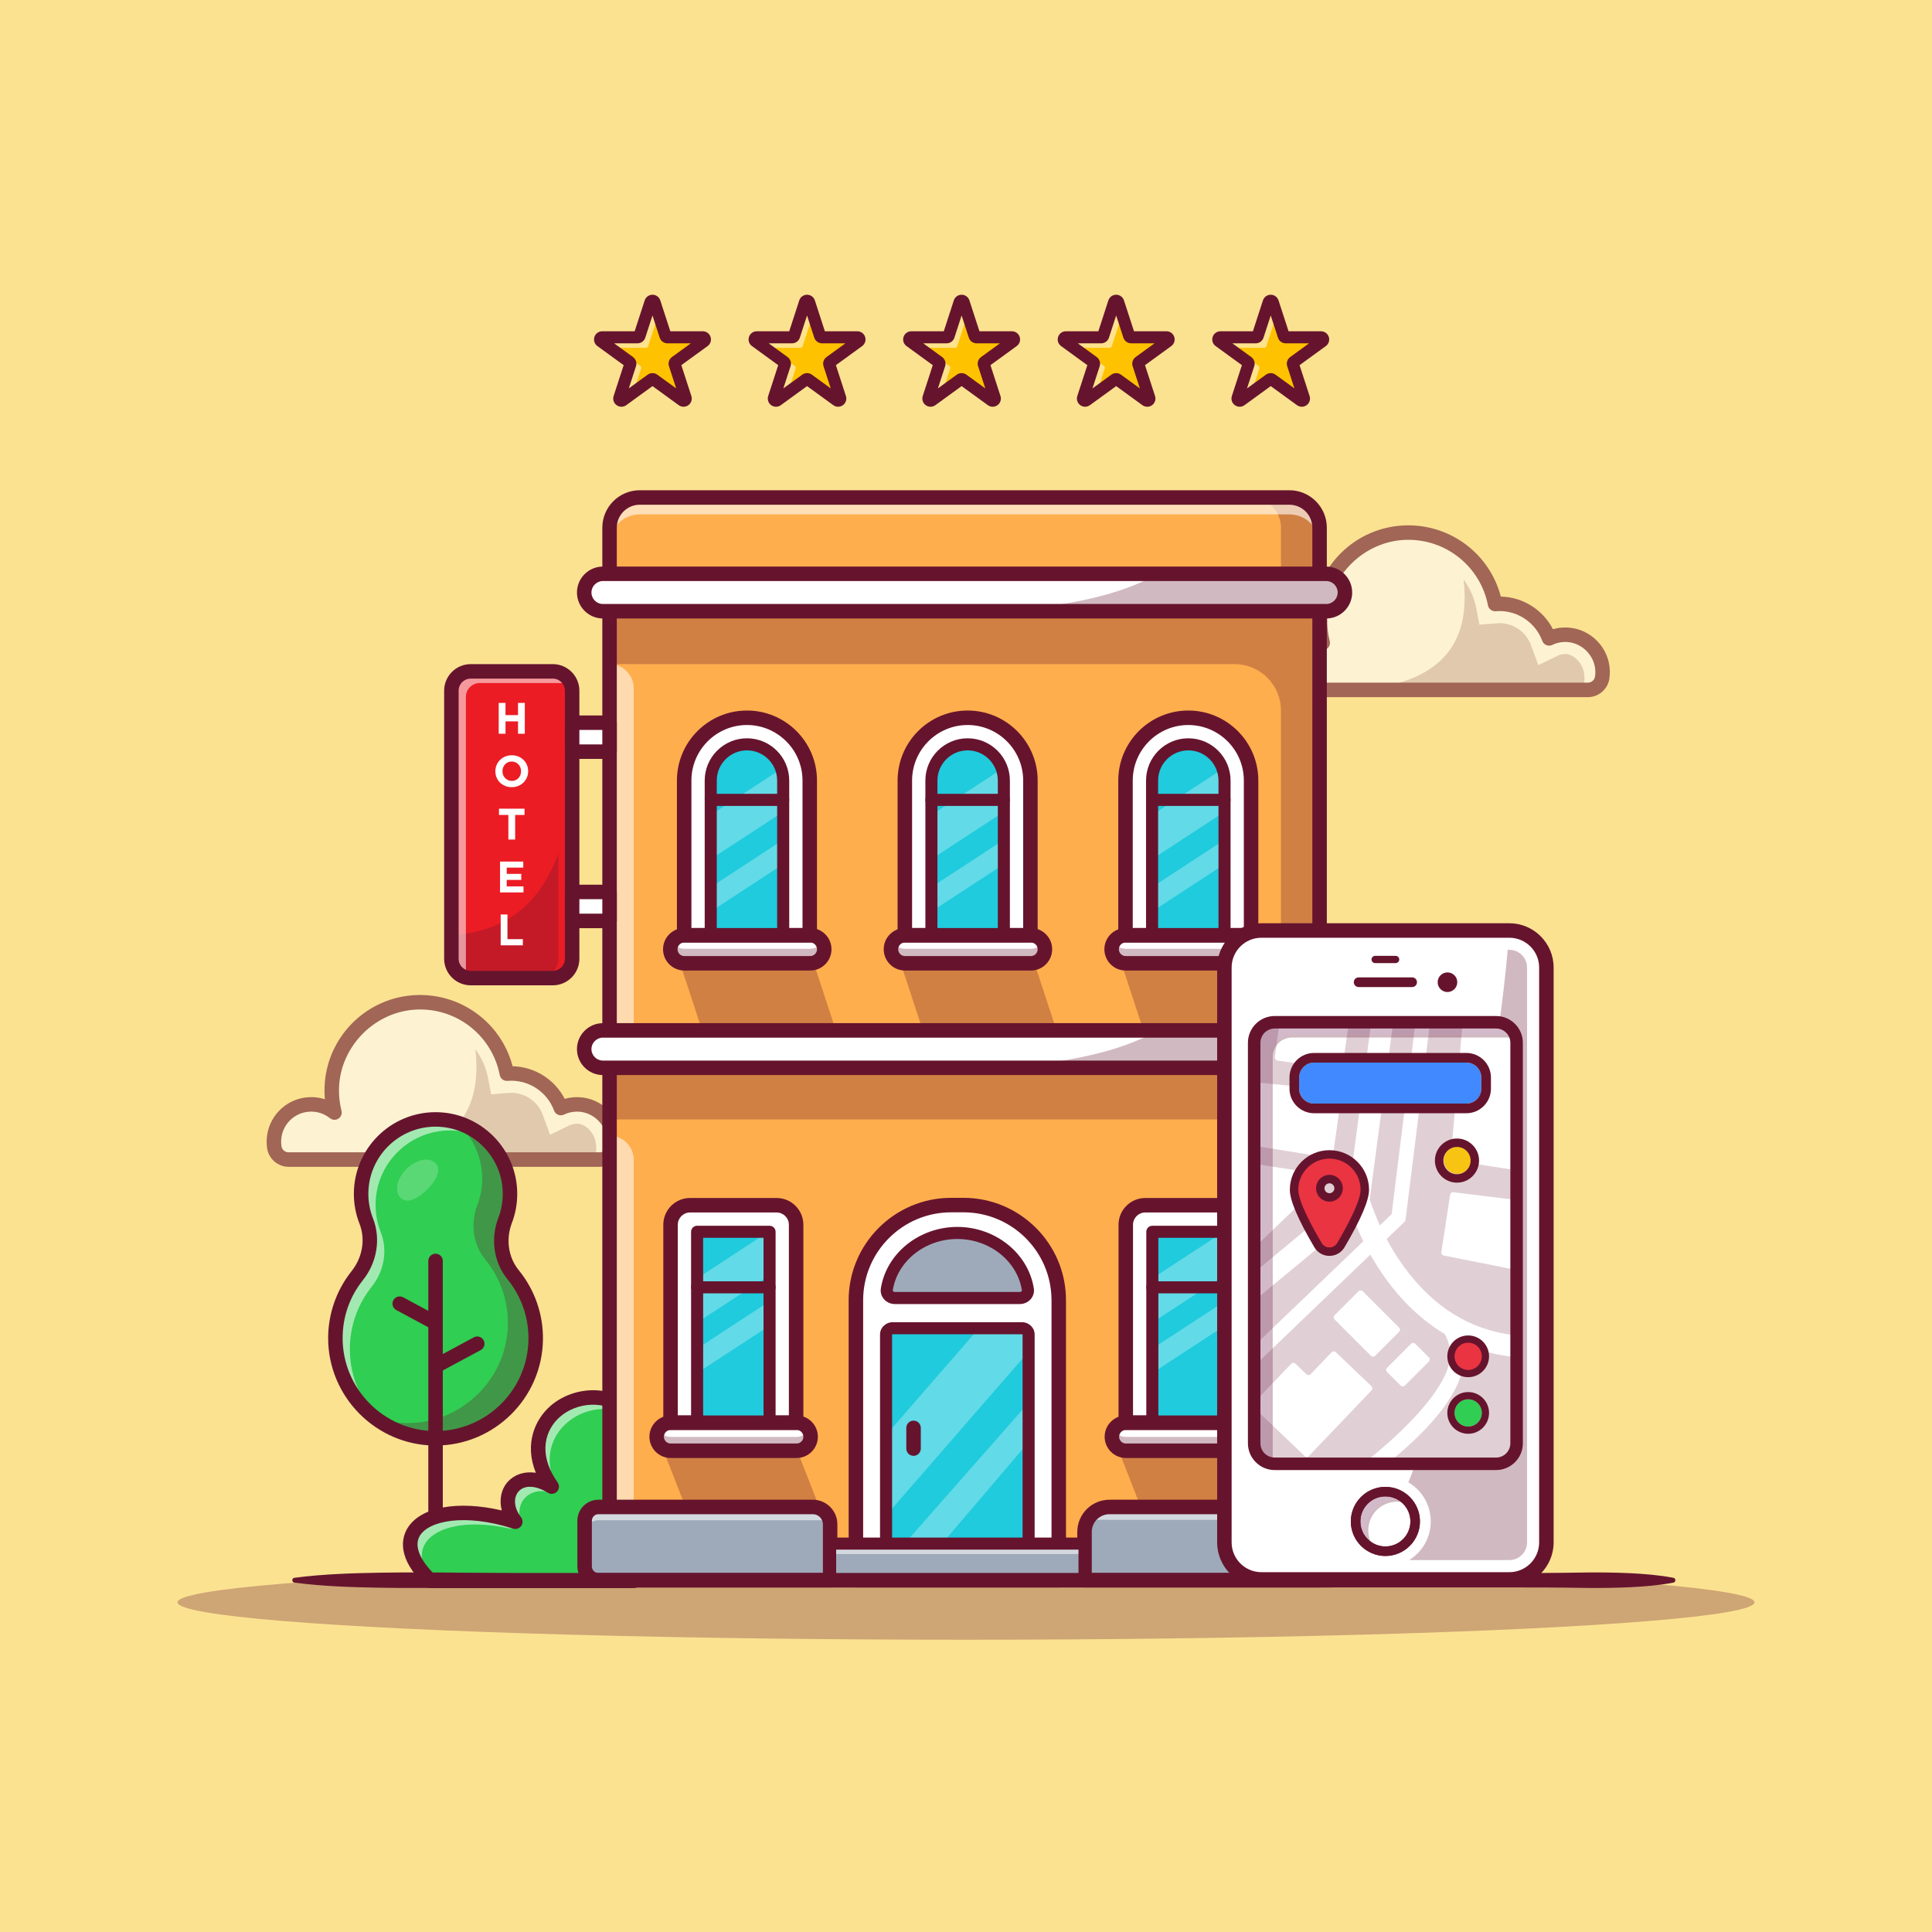
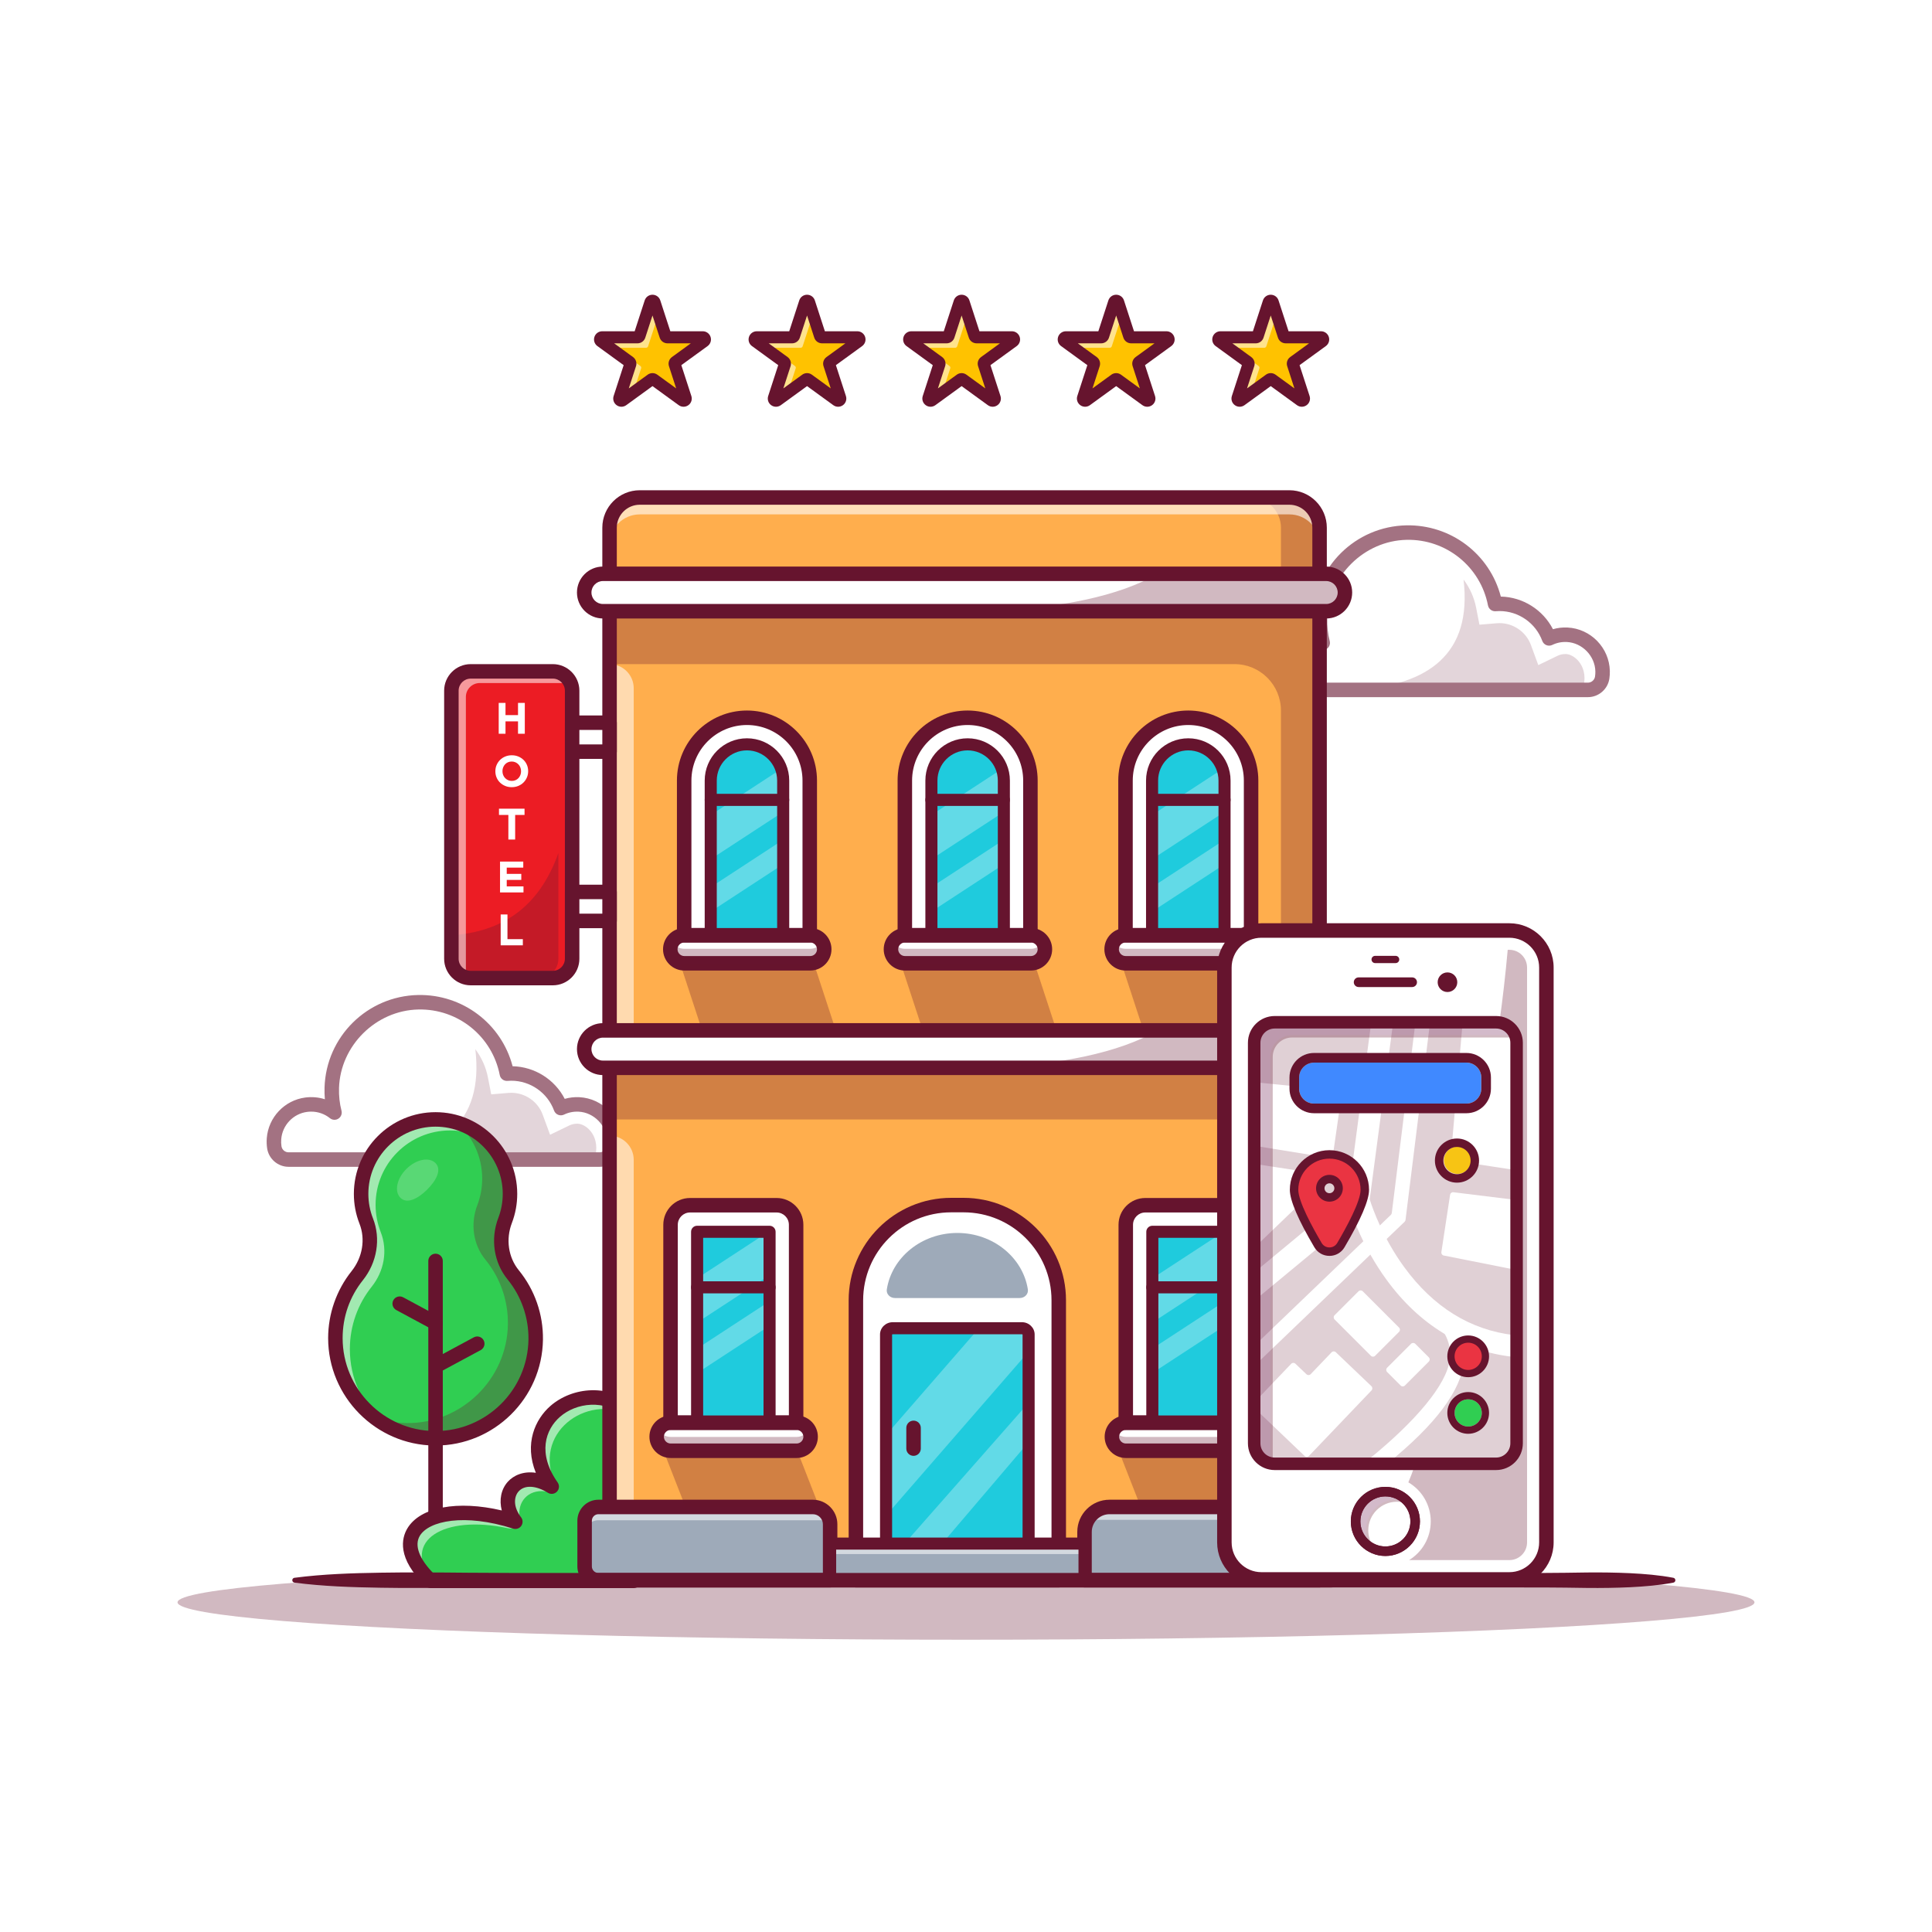
<svg xmlns="http://www.w3.org/2000/svg" version="1.1" id="Layer_1" x="0px" y="0px" viewBox="0 0 4000 4000" style="enable-background:new 0 0 4000 4000;" xml:space="preserve">
  <g>
-     <rect style="fill:#FBE291;" width="4000" height="4000" />
    <g>
      <g style="opacity:0.6;">
        <g>
          <path style="fill:#FFFFFF;" d="M3318.028,1389.575c0.1,4.5-0.2,9-0.85,13.3c-2.15,14.65-14.7,25.5-29.5,25.5h-644.25      c-14.7,0-27.25-10.75-29.45-25.3c-0.9-5.75-1.15-11.7-0.65-17.85c2.7-35.95,30.95-65.8,66.7-70.45      c22.15-2.85,42.85,3.7,58.5,16.25c-4.2-16.3-6.15-33.55-5.6-51.3c3-96.5,82.5-175.05,179.05-177.05      c38.8-0.8,74.9,10.5,104.85,30.4c40.1,26.55,69.05,68.55,78.6,117.45c3-0.25,6.05-0.4,9.15-0.4c47.15,0,87.3,29.8,102.65,71.65      c11.25-5.45,24-8.2,37.5-7.55C3284.628,1316.225,3317.078,1349.625,3318.028,1389.575z" />
          <path style="fill:#66142E;" d="M3287.678,1430.875h-644.25c-15.833,0-29.556-11.79-31.921-27.427      c-0.947-6.052-1.172-12.256-0.671-18.425c2.803-37.31,31.768-67.9,68.872-72.725c19.602-2.524,38.813,1.968,54.819,12.693      c-3.198-14.714-4.575-29.934-4.099-45.344c3.066-98.591,82.791-177.424,181.499-179.473      c38.04-0.779,74.766,9.878,106.287,30.818c40.562,26.855,69.343,69.358,79.229,116.875c2.461-0.161,4.812-0.242,7.136-0.242      c45.815,0,87.278,28.32,104.033,70.754c11.338-5.027,23.521-7.268,36.238-6.653c41.45,2.08,74.69,36.25,75.679,77.791v0.003      c0.1,4.582-0.193,9.202-0.876,13.728C3317.341,1418.992,3303.596,1430.875,3287.678,1430.875z M2690.322,1316.612      c-3.303,0-6.631,0.212-9.973,0.644c-34.763,4.519-61.902,33.184-64.529,68.157c-0.471,5.793-0.259,11.602,0.627,17.275      c2,13.223,13.599,23.186,26.98,23.186h644.25c13.455,0,25.073-10.044,27.026-23.364c0.642-4.253,0.918-8.584,0.823-12.878      c-0.928-38.936-32.08-70.962-70.923-72.91c-12.795-0.637-25.012,1.841-36.284,7.305l-2.488,1.204l-0.95-2.593      c-15.361-41.878-55.671-70.012-100.305-70.012c-2.871,0-5.796,0.127-8.94,0.391l-2.234,0.188l-0.43-2.2      c-9.194-47.087-37.451-89.312-77.524-115.845c-30.671-20.378-66.453-30.737-103.42-29.985      c-96.047,1.992-173.621,78.696-176.604,174.629c-0.532,17.273,1.326,34.299,5.525,50.601l1.873,7.271l-5.859-4.697      C2723.613,1322.269,2707.338,1316.612,2690.322,1316.612z" />
        </g>
        <g>
          <path style="fill:#66142E;" d="M3287.675,1443.375H2643.43c-21.973,0-41.021-16.35-44.307-38.032      c-1.052-6.96-1.311-14.104-0.767-21.243c3.289-43.225,36.833-78.63,79.766-84.185c13.909-1.804,27.668-0.537,40.498,3.596      c-0.715-8.001-0.947-16.091-0.693-24.236c3.271-105.271,88.372-189.436,193.733-191.609      c92.334-1.748,172.585,59.436,195.64,147.488c45.762,1.011,87.261,27.383,107.913,67.546c9.734-2.815,19.878-3.979,30.278-3.457      c47.976,2.385,86.418,41.904,87.512,89.966c0,0.003,0,0.003,0,0.005c0.122,5.335-0.21,10.679-0.984,15.881      C3328.771,1426.92,3309.707,1443.375,3287.675,1443.375z M2690.346,1329.124c-2.773,0-5.569,0.181-8.376,0.542      c-28.899,3.74-51.484,27.59-53.701,56.711c-0.371,4.883-0.198,9.751,0.518,14.47c1.082,7.141,7.378,12.527,14.644,12.527      h644.246c7.288,0,13.594-5.457,14.67-12.693c0.522-3.52,0.747-7.153,0.667-10.793c-0.73-31.877-27.202-59.099-59.014-60.684      c-10.63-0.532-20.801,1.514-30.247,6.079c-3.816,1.838-8.225,1.987-12.153,0.396c-3.923-1.589-6.995-4.763-8.452-8.738      c-13.562-36.975-49.155-61.816-88.569-61.816c-2.52,0-5.103,0.115-7.898,0.349c-7.668,0.615-14.514-4.573-15.977-12.083      c-15.637-80.337-86.689-137.49-168.423-135.73c-87.903,1.811-161.638,74.729-164.368,162.546      c-0.5,16.108,1.226,31.941,5.137,47.063c1.619,6.255-0.952,12.847-6.382,16.353c-5.427,3.513-12.493,3.144-17.532-0.901      C2718.054,1333.824,2704.521,1329.124,2690.346,1329.124z" />
        </g>
        <g style="opacity:0.3;">
          <path style="fill:#66142E;" d="M3276.627,1428.375h-469.05c76.4-5.25,135.3-24.3,173.6-59.65      c40.4-37.25,57.95-92.55,48.95-168.85c12.9,17.15,21.9,37.1,26.05,58.3l6.85,35.2l35.75-3c2.1-0.15,4-0.25,5.8-0.25      c28.95,0,55.15,18.25,65.1,45.45l15.2,41.45l39.8-19.25c5-2.4,10.4-3.65,16.15-3.65c0.65,0,1.3,0,2,0.05      C3260.028,1355.025,3291.677,1380.625,3276.627,1428.375z" />
        </g>
      </g>
      <g style="opacity:0.3;">
        <ellipse style="fill:#66142E;" cx="2000" cy="3317.441" rx="1632.458" ry="77.441" />
      </g>
      <g style="opacity:0.6;">
        <g>
          <path style="fill:#FFFFFF;" d="M1272.014,2361.956c0.1,4.5-0.2,9-0.85,13.3c-2.15,14.65-14.7,25.5-29.5,25.5h-644.25      c-14.7,0-27.25-10.75-29.45-25.3c-0.9-5.75-1.15-11.7-0.65-17.85c2.7-35.95,30.95-65.8,66.7-70.45      c22.15-2.85,42.85,3.7,58.5,16.25c-4.2-16.3-6.15-33.55-5.6-51.3c3-96.5,82.5-175.05,179.05-177.05      c38.8-0.8,74.9,10.5,104.85,30.4c40.1,26.55,69.05,68.55,78.6,117.45c3-0.25,6.05-0.4,9.15-0.4c47.15,0,87.3,29.8,102.65,71.65      c11.25-5.45,24-8.2,37.5-7.55C1238.614,2288.606,1271.064,2322.006,1272.014,2361.956z" />
        </g>
        <g>
          <path style="fill:#66142E;" d="M1241.66,2415.755H597.417c-21.973,0-41.021-16.35-44.307-38.032      c-1.052-6.958-1.311-14.104-0.767-21.24c3.289-43.228,36.836-78.633,79.766-84.185c13.911-1.802,27.669-0.535,40.498,3.594      c-0.715-8-0.947-16.091-0.693-24.236c3.271-105.271,88.372-189.436,193.733-191.609c92.239-1.716,172.586,59.436,195.64,147.488      c45.762,1.011,87.261,27.383,107.913,67.546c9.731-2.815,19.861-3.972,30.276-3.457c47.979,2.385,86.421,41.904,87.515,89.966      c0,0.002,0,0.002,0,0.005c0.122,5.327-0.21,10.671-0.986,15.884C1282.758,2399.3,1263.696,2415.755,1241.66,2415.755z       M644.34,2301.507c-2.776,0-5.571,0.178-8.381,0.542c-28.904,3.738-51.487,27.588-53.704,56.711      c-0.371,4.883-0.198,9.749,0.518,14.468c1.081,7.141,7.378,12.527,14.644,12.527h644.243c7.288,0,13.594-5.454,14.67-12.69      c0.525-3.53,0.75-7.163,0.669-10.796c-0.73-31.877-27.202-59.099-59.014-60.684c-10.652-0.515-20.806,1.521-30.247,6.079      c-3.816,1.843-8.227,1.99-12.153,0.396c-3.923-1.589-6.995-4.763-8.452-8.738c-13.562-36.975-49.155-61.816-88.569-61.816      c-2.493,0-5.08,0.115-7.91,0.349c-7.615,0.603-14.504-4.575-15.964-12.083c-15.637-80.334-86.492-137.471-168.425-135.73      c-87.9,1.812-161.636,74.729-164.365,162.546c-0.5,16.108,1.226,31.941,5.137,47.063c1.619,6.255-0.952,12.847-6.382,16.353      c-5.427,3.516-12.49,3.147-17.532-0.901C672.043,2306.204,658.513,2301.507,644.34,2301.507z" />
        </g>
        <g style="opacity:0.3;">
          <path style="fill:#66142E;" d="M1230.614,2400.756h-469.05c76.4-5.25,135.3-24.3,173.6-59.65      c40.4-37.25,57.95-92.55,48.95-168.85c12.9,17.15,21.9,37.1,26.05,58.3l6.85,35.2l35.75-3c2.1-0.15,4-0.25,5.8-0.25      c28.95,0,55.15,18.25,65.1,45.45l15.2,41.45l39.8-19.25c5-2.4,10.4-3.65,16.15-3.65c0.65,0,1.3,0,2,0.05      C1214.014,2327.406,1245.664,2353.006,1230.614,2400.756z" />
        </g>
      </g>
      <g>
        <path style="fill:#30CE52;" d="M694.38,2770.466c0,113.767,91.528,206.087,204.99,207.368     c113.428,1.281,208.143-90.931,209.752-204.355c0.722-50.895-16.882-97.642-46.625-134.071     c-25.689-31.464-31.232-74.73-16.722-112.669c6.532-17.078,10.11-35.618,10.11-54.987c0-85.167-69.013-154.123-154.124-154.123     s-154.123,68.956-154.123,154.123c0,19.865,3.764,38.859,10.618,56.298c15.02,38.214,6.97,81.032-18.651,113.118     C711.304,2676.609,694.38,2721.553,694.38,2770.466z" />
      </g>
      <g style="opacity:0.3;">
        <path style="fill:#66142E;" d="M774.753,2934.407c34.478,26.829,77.69,42.927,124.612,43.44     c113.423,1.256,208.124-90.933,209.779-204.356c0.685-50.918-16.897-97.668-46.637-134.087     c-25.687-31.453-31.224-74.721-16.725-112.681c6.508-17.068,10.104-35.62,10.104-54.971c0-70.097-46.751-129.235-110.798-147.901     c32.651,28.085,53.258,69.812,53.258,116.391c0,19.351-3.596,37.903-10.103,54.971c-14.556,37.96-9.019,81.229,16.668,112.681     c29.797,36.419,47.379,83.17,46.637,134.088c-1.598,113.424-96.299,205.612-209.722,204.356     C818.307,2946.052,795.759,2941.885,774.753,2934.407z" />
      </g>
      <g style="opacity:0.55;">
        <path style="fill:#FFFFFF;" d="M694.38,2770.466c0,74.15,38.873,139.225,97.44,175.872     c-41.499-37.846-67.472-92.417-67.472-153.039c0-48.92,16.897-93.844,45.21-129.292c25.63-32.081,33.679-74.893,18.666-113.138     c-6.85-17.41-10.617-36.419-10.617-56.283c0-85.167,69.013-154.124,154.124-154.124c28.256,0,54.799,7.592,77.576,21.006     c-27.743-27.171-65.645-43.839-107.544-43.839c-85.11,0-154.123,68.956-154.123,154.123c0,19.865,3.767,38.874,10.617,56.284     c15.013,38.246,6.964,81.058-18.666,113.138C711.276,2676.622,694.38,2721.546,694.38,2770.466z" />
      </g>
      <g>
        <path style="fill:#66142E;" d="M901.743,2992.847c-0.85,0-1.692-0.005-2.542-0.015     c-121.211-1.367-219.822-101.123-219.822-222.368c0-50.249,17.227-99.492,48.506-138.657     c22.749-28.486,29.036-66.143,16.411-98.271c-7.737-19.683-11.658-40.469-11.658-61.782c0-93.257,75.869-169.126,169.124-169.126     s169.123,75.869,169.123,169.126c0,20.781-3.735,41.079-11.099,60.342c-12.898,33.721-7.407,71.206,14.329,97.827     c32.986,40.396,50.747,91.455,50.005,143.765C1122.4,2895.054,1022.88,2992.847,901.743,2992.847z M901.762,2332.627     c-76.714,0-139.124,62.412-139.124,139.126c0,17.544,3.223,34.634,9.578,50.806c16.541,42.085,8.535,91.118-20.889,127.969     c-27.444,34.36-41.948,75.835-41.948,119.937c0,104.893,85.305,191.187,190.159,192.368c0.73,0.01,1.472,0.015,2.2,0.015     c104.81,0.005,190.899-84.59,192.388-189.585c0.64-45.259-14.719-89.429-43.247-124.365     c-28.516-34.927-35.837-83.789-19.114-127.515c6.052-15.83,9.121-32.524,9.121-49.629     C1040.886,2395.04,978.476,2332.627,901.762,2332.627z" />
      </g>
      <g>
        <path style="fill:#66142E;" d="M901.762,3288.023c-8.284,0-15-6.714-15-15v-662.388c0-8.286,6.716-15,15-15     c8.284,0,15,6.714,15,15v662.388C916.762,3281.309,910.046,3288.023,901.762,3288.023z" />
      </g>
      <g>
        <path style="fill:#66142E;" d="M901.75,2754.073c-2.402,0-4.836-0.581-7.1-1.797l-74.209-39.956     c-7.292-3.926-10.022-13.027-6.096-20.317c3.931-7.3,13.027-10.02,20.32-6.099l74.209,39.956     c7.292,3.926,10.022,13.027,6.096,20.317C912.26,2751.211,907.089,2754.073,901.75,2754.073z" />
      </g>
      <g>
        <path style="fill:#66142E;" d="M903.771,2842.437c-5.339,0-10.51-2.861-13.22-7.891c-3.926-7.295-1.199-16.392,6.096-20.322     L981,2768.799c7.285-3.916,16.389-1.196,20.32,6.094c3.926,7.295,1.199,16.392-6.096,20.322l-84.353,45.425     C908.61,2841.856,906.174,2842.437,903.771,2842.437z" />
      </g>
      <g style="opacity:0.2;">
        <path style="fill:#FFFFFF;" d="M828.923,2479.819c13.071,13.237,35.209,3.103,55.285-16.722     c20.076-19.825,30.488-41.833,17.416-55.07c-13.071-13.237-39.943-7.896-60.018,11.929     C821.53,2439.781,815.852,2466.582,828.923,2479.819z" />
      </g>
      <g>
        <path style="fill:#30CE52;" d="M891.883,3273.017c-109.285-104.495,7.427-175.848,175.068-122.453     c-41.38-53.856,4.775-116.182,75.332-72.68c-94.431-134.219,71.088-242.443,169.763-150.674v345.806H891.883z" />
      </g>
      <g style="opacity:0.55;">
        <path style="fill:#FFFFFF;" d="M891.883,3273.022h2.26c-63.068-83.131,24.282-137.655,157.643-108.955     c13.932,2.998,26.19-8.868,24.053-22.957c-4.774-31.474,17.244-57.52,52.446-53.501c12.564,1.434,22.524-10.644,18.008-22.455     c-40.567-106.101,76.915-183.163,165.754-131.732v-6.207c-98.675-91.768-264.194,16.456-169.753,150.654     c-70.568-43.48-116.723,18.844-75.343,72.701C899.299,3097.158,782.608,3168.522,891.883,3273.022z" />
      </g>
      <g>
        <path style="fill:#66142E;" d="M1312.046,3288.018H891.882c-3.862,0-7.576-1.489-10.366-4.16     c-60.513-57.861-49.934-99.546-38.242-119.243c26.575-44.766,104.517-58.818,195.62-37.378     c-5.679-21.919-1.543-43.887,12.646-59.609c11.489-12.739,31.741-22.319,57.866-18.359     c-24.417-60.342-1.475-110.791,30.293-138.506c44.194-38.56,123.201-49.746,182.561,5.469c3.052,2.837,4.785,6.816,4.785,10.981     v345.806C1327.046,3281.304,1320.329,3288.018,1312.046,3288.018z M898.01,3258.018h399.036V2933.97     c-45.877-38.423-104.468-29.526-137.625-0.605c-30.098,26.26-47.183,75.747-4.868,135.889c4.097,5.825,3.535,13.726-1.345,18.911     c-4.885,5.195-12.737,6.226-18.796,2.49c-25.061-15.459-48.279-16.577-60.598-2.935c-9.739,10.796-11.96,31.587,5.032,53.701     c3.994,5.2,4.15,12.393,0.383,17.759c-3.765,5.366-10.579,7.676-16.831,5.674c-100.718-32.08-174.778-16.177-193.325,15.073     C857.446,3199.517,867.993,3227.789,898.01,3258.018z" />
      </g>
      <g>
        <g>
          <path style="fill:#FFAE4D;" d="M2732.047,3271.65h-1470V1092.5c0-34.518,27.982-62.5,62.5-62.5h1345      c34.518,0,62.5,27.982,62.5,62.5V3271.65z" />
        </g>
        <g style="opacity:0.3;">
          <path style="fill:#66142E;" d="M2732.047,1092.5v173h-80v-173c0-34.5-28-62.5-62.5-62.5h80      C2704.047,1030,2732.047,1058,2732.047,1092.5z" />
        </g>
        <g style="opacity:0.6;">
          <path style="fill:#FFFFFF;" d="M2732.047,1092.5v35c0-34.5-28-62.5-62.5-62.5h-1345c-34.5,0-62.5,28-62.5,62.5v-35      c0-34.5,28-62.5,62.5-62.5h1345C2704.047,1030,2732.047,1058,2732.047,1092.5z" />
        </g>
        <g style="opacity:0.55;">
          <path style="fill:#FFFFFF;" d="M1312.047,2133.333h-50V1375h0c27.614,0,50,22.386,50,50V2133.333z" />
        </g>
        <g style="opacity:0.55;">
          <path style="fill:#FFFFFF;" d="M1312.047,3109.667h-50v-758.333h0c27.614,0,50,22.386,50,50V3109.667z" />
        </g>
        <g>
          <path style="fill:#66142E;" d="M2732.045,3286.651h-1470c-8.284,0-15-6.714-15-15V1092.5c0-42.734,34.766-77.5,77.5-77.5h1345      c42.734,0,77.5,34.766,77.5,77.5v2179.15C2747.045,3279.937,2740.329,3286.651,2732.045,3286.651z M1277.046,3256.651h1440      V1092.5c0-26.191-21.309-47.5-47.5-47.5h-1345c-26.191,0-47.5,21.309-47.5,47.5V3256.651z" />
        </g>
        <g>
          <path style="fill:#9EAAB9;" d="M1718.697,3154.992v116.658h-479.775c-15.754,0-28.525-12.771-28.525-28.525v-94.6      c0-15.754,12.771-28.525,28.525-28.525h444.783C1703.03,3120,1718.697,3135.666,1718.697,3154.992z" />
        </g>
        <g style="opacity:0.55;">
          <path style="fill:#FFFFFF;" d="M1718.697,3133.75L1718.697,3133.75c0,7.594-6.156,13.75-13.75,13.75h-466.05      c-15.75,0-28.5,12.75-28.5,28.5v-13.75c0-23.334,18.916-42.25,42.25-42.25h452.3      C1712.541,3120,1718.697,3126.156,1718.697,3133.75z" />
        </g>
        <g>
          <path style="fill:#9EAAB9;" d="M2783.697,3148.525v94.6c0,15.754-12.771,28.525-28.525,28.525h-509.775v-110.825      c0-22.547,18.278-40.825,40.825-40.825h468.95C2770.926,3120,2783.697,3132.771,2783.697,3148.525z" />
        </g>
        <g style="opacity:0.55;">
          <path style="fill:#FFFFFF;" d="M2783.697,3148.5v26.7c0-15.75-12.75-28.55-28.5-28.55h-509.8l0,0      c0-14.719,11.932-26.65,26.65-26.65h483.15C2770.937,3120,2783.697,3132.76,2783.697,3148.5z" />
        </g>
        <g>
          <path style="fill:#66142E;" d="M1718.696,3286.651h-479.775c-23.999,0-43.523-19.526-43.523-43.525v-94.6      c0-23.999,19.524-43.525,43.523-43.525h443.95c28.025,0,50.825,22.798,50.825,50.825v115.825      C1733.696,3279.937,1726.979,3286.651,1718.696,3286.651z M1238.921,3135c-7.456,0-13.523,6.069-13.523,13.525v94.6      c0,7.456,6.067,13.525,13.523,13.525h464.775v-100.825c0-11.484-9.343-20.825-20.825-20.825H1238.921z" />
        </g>
        <g>
          <path style="fill:#66142E;" d="M2755.173,3286.651h-509.775c-8.284,0-15-6.714-15-15v-99.99c0-36.758,29.902-66.66,66.658-66.66      h458.118c23.999,0,43.523,19.526,43.523,43.525v94.6C2798.696,3267.125,2779.172,3286.651,2755.173,3286.651z       M2260.397,3256.651h494.775c7.456,0,13.523-6.069,13.523-13.525v-94.6c0-7.456-6.067-13.525-13.523-13.525h-458.118      c-20.212,0-36.658,16.445-36.658,36.66V3256.651z" />
        </g>
        <g>
          <path style="fill:#FFFFFF;" d="M2745.797,2210.833h-1497.5c-21.401,0-38.75-17.349-38.75-38.75v0      c0-21.401,17.349-38.75,38.75-38.75h1497.5c21.401,0,38.75,17.349,38.75,38.75v0      C2784.547,2193.484,2767.198,2210.833,2745.797,2210.833z" />
          <path style="fill:#66142E;" d="M2745.798,2213.333H1248.296c-22.747,0-41.25-18.503-41.25-41.25s18.503-41.25,41.25-41.25      h1497.502c22.744,0,41.248,18.503,41.248,41.25S2768.542,2213.333,2745.798,2213.333z M1248.296,2135.833      c-19.988,0-36.25,16.262-36.25,36.25s16.262,36.25,36.25,36.25h1497.502c19.988,0,36.248-16.262,36.248-36.25      s-16.26-36.25-36.248-36.25H1248.296z" />
        </g>
        <g>
          <path style="fill:#FFFFFF;" d="M2784.547,1226.75c0,10.7-4.35,20.4-11.35,27.4c-7,7-16.7,11.35-27.4,11.35h-1497.5      c-21.4,0-38.75-17.35-38.75-38.75c0-10.7,4.35-20.4,11.35-27.4c7-7,16.7-11.35,27.4-11.35h1497.5      C2767.197,1188,2784.547,1205.35,2784.547,1226.75z" />
          <path style="fill:#66142E;" d="M2745.795,1268.001h-1497.5c-22.747,0-41.25-18.503-41.25-41.25      c0-11.018,4.292-21.377,12.083-29.167c7.79-7.791,18.149-12.083,29.167-12.083h1497.5c22.747,0,41.25,18.503,41.25,41.25      c0,11.018-4.292,21.377-12.083,29.167C2767.172,1263.709,2756.813,1268.001,2745.795,1268.001z M1248.296,1190.501      c-9.683,0-18.784,3.772-25.632,10.618c-6.846,6.848-10.618,15.95-10.618,25.632c0,19.988,16.262,36.25,36.25,36.25h1497.5      c9.683,0,18.784-3.772,25.632-10.618c6.846-6.848,10.618-15.95,10.618-25.632c0-19.988-16.262-36.25-36.25-36.25H1248.296z" />
        </g>
        <g>
          <path style="fill:#66142E;" d="M2745.798,2225.833H1248.296c-29.639,0-53.75-24.111-53.75-53.75s24.111-53.75,53.75-53.75      h1497.502c29.636,0,53.748,24.111,53.748,53.75S2775.434,2225.833,2745.798,2225.833z M1248.296,2148.333      c-13.096,0-23.75,10.654-23.75,23.75s10.654,23.75,23.75,23.75h1497.502c13.093,0,23.748-10.654,23.748-23.75      s-10.654-23.75-23.748-23.75H1248.296z" />
        </g>
        <g>
          <path style="fill:#66142E;" d="M2745.798,1280.491H1248.296c-29.639,0-53.75-24.111-53.75-53.75      c0-29.639,24.111-53.75,53.75-53.75h1497.502c29.636,0,53.748,24.111,53.748,53.75      C2799.545,1256.38,2775.434,1280.491,2745.798,1280.491z M1248.296,1202.991c-13.096,0-23.75,10.654-23.75,23.75      s10.654,23.75,23.75,23.75h1497.502c13.093,0,23.748-10.654,23.748-23.75s-10.654-23.75-23.748-23.75H1248.296z" />
        </g>
        <g>
          <path style="fill:#FFFFFF;" d="M2192.047,3271.65h-420v-579.543c0-108.859,88.248-197.107,197.107-197.107h25.786      c108.859,0,197.107,88.248,197.107,197.107V3271.65z" />
          <path style="fill:#66142E;" d="M2194.545,3274.151h-425v-582.046c0-110.063,89.543-199.604,199.609-199.604h25.784      c110.063,0,199.607,89.541,199.607,199.604V3274.151z M1774.546,3269.151h415v-577.046c0-107.305-87.3-194.604-194.607-194.604      h-25.784c-107.307,0-194.609,87.3-194.609,194.604V3269.151z" />
        </g>
        <g>
          <path style="fill:#66142E;" d="M2192.045,3286.651h-420c-8.284,0-15-6.714-15-15v-579.546      c0-116.953,95.151-212.104,212.109-212.104h25.784c116.956,0,212.107,95.151,212.107,212.104v579.546      C2207.045,3279.937,2200.329,3286.651,2192.045,3286.651z M1787.046,3256.651h390v-564.546      c0-100.415-81.692-182.104-182.107-182.104h-25.784c-100.415,0-182.109,81.689-182.109,182.104V3256.651z" />
        </g>
        <g>
          <path style="fill:#9EAAB9;" d="M2111.29,2687.417h-258.459c-10.261,0-18.247-8.401-16.79-17.792      c10.241-66,71.804-116.918,146.02-116.918c74.163,0,135.77,50.917,146.019,116.916      C2129.538,2679.015,2121.551,2687.417,2111.29,2687.417z" />
        </g>
        <g>
-           <path style="fill:#66142E;" d="M2111.291,2699.917h-258.459c-8.872,0-17.185-3.765-22.813-10.332      c-5.232-6.104-7.539-14.077-6.333-21.875c11.282-72.69,79.365-127.505,158.374-127.505c78.997,0,147.083,54.814,158.372,127.5      c1.211,7.798-1.096,15.771-6.326,21.88C2128.479,2696.153,2120.163,2699.917,2111.291,2699.917z M1982.06,2565.206      c-66.797,0-124.26,45.713-133.669,106.338c-0.034,0.22-0.139,0.898,0.61,1.772c0.859,1.006,2.29,1.602,3.831,1.602h258.459      c1.541,0,2.971-0.596,3.828-1.597c0.75-0.874,0.645-1.558,0.61-1.777C2106.313,2610.918,2048.847,2565.206,1982.06,2565.206z" />
-         </g>
+           </g>
        <g>
          <path style="fill:#1FCBDD;" d="M2129.647,2762.85v451.05h-295.15v-451.05c0-7.1,6.25-12.9,13.95-12.9h267.25      C2123.397,2749.95,2129.647,2755.75,2129.647,2762.85z" />
        </g>
        <g style="opacity:0.3;">
          <polyline style="fill:#FFFFFF;" points="2122.088,2901.25 2129.623,2904.167 1878.383,3189.575 1955.883,3189.575       2123.46,2992.917     " />
        </g>
        <g style="opacity:0.3;">
          <path style="fill:#FFFFFF;" d="M2129.647,2762.85v35.45l-295.15,339.5v-166.7l192.25-221.15h88.95      C2123.397,2749.95,2129.647,2755.75,2129.647,2762.85z" />
        </g>
        <g>
          <path style="fill:#66142E;" d="M2129.624,3226.426h-295.124c-6.904,0-12.5-5.596-12.5-12.5v-451.074      c0-13.994,11.858-25.381,26.433-25.381h267.258c14.575,0,26.433,11.387,26.433,25.381v451.074      C2142.124,3220.831,2136.528,3226.426,2129.624,3226.426z M1846.999,3201.426h270.124v-438.438      c-0.142-0.166-0.598-0.518-1.433-0.518h-267.258c-0.952,0-1.411,0.459-1.475,0.576L1846.999,3201.426z" />
        </g>
        <g>
          <rect x="1718.697" y="3195.825" style="fill:#9EAAB9;" width="526.7" height="75.825" />
        </g>
        <g style="opacity:0.55;">
          <rect x="1718.697" y="3195.8" style="fill:#FFFFFF;" width="526.7" height="21.7" />
        </g>
        <g>
          <path style="fill:#66142E;" d="M2245.397,3284.151h-526.702c-6.904,0-12.5-5.596-12.5-12.5v-75.825      c0-6.904,5.596-12.5,12.5-12.5h526.702c6.904,0,12.5,5.596,12.5,12.5v75.825      C2257.897,3278.555,2252.302,3284.151,2245.397,3284.151z M1731.196,3259.151h501.702v-50.825h-501.702V3259.151z" />
        </g>
        <g>
          <path style="fill:#66142E;" d="M1891.421,3014.166c-8.284,0-15-6.714-15-15v-42.915c0-8.286,6.716-15,15-15s15,6.714,15,15      v42.915C1906.421,3007.452,1899.704,3014.166,1891.421,3014.166z" />
        </g>
        <g style="opacity:0.3;">
          <path style="fill:#66142E;" d="M2784.547,1226.75c0,10.7-4.35,20.4-11.35,27.4c-7,7-16.7,11.35-27.4,11.35h-699.6      c149.95-6.85,269.8-31.05,350.85-77.5h348.75C2767.197,1188,2784.547,1205.35,2784.547,1226.75z" />
        </g>
        <g style="opacity:0.3;">
          <path style="fill:#66142E;" d="M2784.547,2172.083c0,10.7-4.35,20.4-11.35,27.4c-7,7-16.7,11.35-27.4,11.35h-699.6      c149.95-6.85,269.8-31.05,350.85-77.5h348.75C2767.197,2133.333,2784.547,2150.684,2784.547,2172.083z" />
        </g>
        <g style="opacity:0.3;">
          <path style="fill:#66142E;" d="M2732.047,1265.5v867.833h-80V1471.1c0-53.075-43.025-96.1-96.1-96.1h-1307.65v-109.5H2732.047z" />
        </g>
        <g style="opacity:0.3;">
          <path style="fill:#66142E;" d="M2732.047,2208.3V3120h-80v-706.1c0-53.05-43.05-96.1-96.1-96.1h-1307.65v-109.5H2732.047z" />
        </g>
        <g>
          <g>
            <path style="fill:#FFFFFF;" d="M1676.503,1936.34h-260v-320.281c0-71.797,58.203-130,130-130h0c71.797,0,130,58.203,130,130       V1936.34z" />
            <path style="fill:#66142E;" d="M1679.004,1938.841h-265V1616.06c0-73.061,59.438-132.5,132.5-132.5       c73.061,0,132.5,59.439,132.5,132.5V1938.841z M1419.004,1933.841h255V1616.06c0-70.303-57.197-127.5-127.5-127.5       c-70.303,0-127.5,57.197-127.5,127.5V1933.841z" />
          </g>
          <g>
            <path style="fill:#FFFFFF;" d="M1677.477,1994.393h-260.698c-16.031,0-29.026-12.995-29.026-29.026v0       c0-16.031,12.995-29.026,29.026-29.026h260.698c16.031,0,29.026,12.995,29.026,29.026v0       C1706.503,1981.397,1693.508,1994.393,1677.477,1994.393z" />
            <path style="fill:#66142E;" d="M1677.478,1996.893h-260.698c-17.383,0-31.526-14.143-31.526-31.526       c0-17.383,14.143-31.526,31.526-31.526h260.698c17.383,0,31.526,14.143,31.526,31.526       C1709.004,1982.75,1694.86,1996.893,1677.478,1996.893z M1416.779,1938.841c-14.626,0-26.526,11.899-26.526,26.526       c0,14.626,11.899,26.526,26.526,26.526h260.698c14.627,0,26.526-11.899,26.526-26.526c0-14.626-11.899-26.526-26.526-26.526       H1416.779z" />
          </g>
          <g style="opacity:0.3;">
            <path style="fill:#66142E;" d="M1677.477,1964.393h-260.698c-10.533,0-19.729-5.63-24.816-14.026       c-2.654,4.382-4.21,9.503-4.21,15c0,16.031,12.996,29.026,29.026,29.026h260.698c16.031,0,29.026-12.996,29.026-29.026       c0-5.497-1.556-10.619-4.211-15C1697.205,1958.762,1688.011,1964.393,1677.477,1964.393z" />
          </g>
          <g>
            <path style="fill:#66142E;" d="M1676.504,1951.341h-260c-8.284,0-15-6.716-15-15V1616.06c0-79.954,65.046-145,145-145       s145,65.046,145,145v320.281C1691.504,1944.625,1684.787,1951.341,1676.504,1951.341z M1431.504,1921.341h230V1616.06       c0-63.411-51.589-115-115-115c-63.411,0-115,51.589-115,115V1921.341z" />
          </g>
          <g>
            <path style="fill:#1FCBDD;" d="M1471.505,1936.34v-320.283c0-41.357,33.643-75,75-75c41.358,0,75,33.643,75,75v320.283       H1471.505z" />
          </g>
          <g style="opacity:0.3;">
            <polygon style="fill:#FFFFFF;" points="1621.503,1738.691 1621.503,1789.291 1471.503,1887.292 1471.503,1836.692      " />
          </g>
          <g style="opacity:0.3;">
            <polygon style="fill:#FFFFFF;" points="1621.503,1590.943 1621.503,1680.843 1471.503,1778.843 1471.503,1687.343        1619.053,1590.943      " />
          </g>
          <g>
            <path style="fill:#66142E;" d="M1621.506,1948.841h-150c-6.904,0-12.5-5.596-12.5-12.5v-320.283       c0-48.247,39.253-87.5,87.5-87.5c48.247,0,87.5,39.253,87.5,87.5v320.283       C1634.006,1943.245,1628.41,1948.841,1621.506,1948.841z M1484.006,1923.841h125v-307.783c0-34.463-28.037-62.5-62.5-62.5       s-62.5,28.037-62.5,62.5V1923.841z" />
          </g>
          <g>
            <path style="fill:#66142E;" d="M1677.478,2009.393h-260.698c-24.275,0-44.026-19.751-44.026-44.026       s19.751-44.026,44.026-44.026h260.698c24.275,0,44.026,19.751,44.026,44.026S1701.752,2009.393,1677.478,2009.393z        M1416.779,1951.341c-7.734,0-14.026,6.292-14.026,14.026c0,7.734,6.292,14.026,14.026,14.026h260.698       c7.734,0,14.026-6.292,14.026-14.026c0-7.734-6.292-14.026-14.026-14.026H1416.779z" />
          </g>
          <g>
            <path style="fill:#66142E;" d="M1621.506,1668.56h-150c-6.904,0-12.5-5.596-12.5-12.5s5.596-12.5,12.5-12.5h150       c6.904,0,12.5,5.596,12.5,12.5S1628.41,1668.56,1621.506,1668.56z" />
          </g>
        </g>
        <defs>
          <filter id="Adobe_OpacityMaskFilter" filterUnits="userSpaceOnUse" x="1408.036" y="1994.393" width="322.477" height="138.941">
            <feFlood style="flood-color:white;flood-opacity:1" result="back" />
            <feBlend in="SourceGraphic" in2="back" mode="normal" />
          </filter>
        </defs>
        <mask maskUnits="userSpaceOnUse" x="1408.036" y="1994.393" width="322.477" height="138.941" id="SVGID_1_">
          <g style="filter:url(#Adobe_OpacityMaskFilter);">
            <defs>
              <filter id="Adobe_OpacityMaskFilter_00000161608045062291483220000015369980924987834515_" filterUnits="userSpaceOnUse" x="1408.036" y="1994.393" width="322.477" height="138.941">
                <feFlood style="flood-color:white;flood-opacity:1" result="back" />
                <feBlend in="SourceGraphic" in2="back" mode="normal" />
              </filter>
            </defs>
            <mask maskUnits="userSpaceOnUse" x="1408.036" y="1994.393" width="322.477" height="138.941" id="SVGID_1_">
              <g style="filter:url(#Adobe_OpacityMaskFilter_00000161608045062291483220000015369980924987834515_);">
						</g>
            </mask>
            <linearGradient id="SVGID_00000116222377743681458040000010701238724136775359_" gradientUnits="userSpaceOnUse" x1="1575.776" y1="2101.789" x2="1560.776" y2="2014.289">
              <stop offset="0" style="stop-color:#000000" />
              <stop offset="1" style="stop-color:#FFFFFF" />
            </linearGradient>
            <polygon style="mask:url(#SVGID_1_);fill:url(#SVGID_00000116222377743681458040000010701238724136775359_);" points="       1730.514,2133.333 1453.58,2133.333 1408.036,1994.393 1684.97,1994.393      " />
          </g>
        </mask>
        <linearGradient id="SVGID_00000029009030891810258760000015715589817504405437_" gradientUnits="userSpaceOnUse" x1="1575.776" y1="2101.789" x2="1560.776" y2="2014.289">
          <stop offset="0" style="stop-color:#66142E" />
          <stop offset="1" style="stop-color:#66142E" />
        </linearGradient>
        <polygon style="opacity:0.3;fill:url(#SVGID_00000029009030891810258760000015715589817504405437_);" points="1730.514,2133.333      1453.58,2133.333 1408.036,1994.393 1684.97,1994.393    " />
        <g>
          <g>
            <path style="fill:#FFFFFF;" d="M1648.297,2945.581h-260v-409.864c0-22.322,18.095-40.417,40.417-40.417h179.167       c22.322,0,40.417,18.095,40.417,40.417V2945.581z" />
            <path style="fill:#66142E;" d="M1650.796,2948.082h-265v-412.363c0-23.667,19.253-42.92,42.917-42.92h179.167       c23.665,0,42.915,19.253,42.915,42.92V2948.082z M1390.796,2943.082h255v-407.363c0-20.908-17.009-37.92-37.915-37.92h-179.167       c-20.908,0-37.917,17.012-37.917,37.92V2943.082z" />
          </g>
          <g>
            <path style="fill:#FFFFFF;" d="M1649.271,3003.633h-260.698c-16.031,0-29.026-12.996-29.026-29.026l0,0       c0-16.031,12.995-29.026,29.026-29.026h260.698c16.031,0,29.026,12.995,29.026,29.026l0,0       C1678.297,2990.638,1665.301,3003.633,1649.271,3003.633z" />
            <path style="fill:#66142E;" d="M1649.27,3006.133h-260.696c-17.385,0-31.528-14.146-31.528-31.528s14.143-31.523,31.528-31.523       h260.696c17.383,0,31.526,14.141,31.526,31.523S1666.652,3006.133,1649.27,3006.133z M1388.574,2948.082       c-14.629,0-26.528,11.899-26.528,26.523c0,14.629,11.899,26.528,26.528,26.528h260.696c14.626,0,26.526-11.899,26.526-26.528       c0-14.624-11.9-26.523-26.526-26.523H1388.574z" />
          </g>
          <g style="opacity:0.3;">
            <path style="fill:#66142E;" d="M1649.271,2975h-260.698c-10.533,0-19.728-5.631-24.815-14.027       c-2.654,4.382-4.211,9.503-4.211,15c0,16.031,12.996,29.026,29.026,29.026h260.698c16.03,0,29.026-12.996,29.026-29.026       c0-5.497-1.556-10.619-4.211-15C1668.999,2969.369,1659.804,2975,1649.271,2975z" />
          </g>
          <g>
            <path style="fill:#66142E;" d="M1648.296,2960.582h-260c-8.284,0-15-6.714-15-15v-409.863c0-30.557,24.861-55.42,55.417-55.42       h179.167c30.557,0,55.415,24.863,55.415,55.42v409.863C1663.296,2953.868,1656.579,2960.582,1648.296,2960.582z        M1403.296,2930.582h230v-394.863c0-14.019-11.401-25.42-25.415-25.42h-179.167c-14.016,0-25.417,11.401-25.417,25.42V2930.582       z" />
          </g>
          <g>
            <rect x="1443.297" y="2550.283" style="fill:#1FCBDD;" width="150" height="395.298" />
          </g>
          <g style="opacity:0.3;">
            <polygon style="fill:#FFFFFF;" points="1593.297,2550.283 1593.297,2640.183 1443.297,2738.183 1443.297,2646.683        1590.847,2550.283      " />
          </g>
          <g style="opacity:0.3;">
            <polygon style="fill:#FFFFFF;" points="1593.297,2694.133 1593.297,2744.733 1443.297,2842.733 1443.297,2792.133      " />
          </g>
          <g>
            <path style="fill:#66142E;" d="M1593.296,2958.082h-150c-6.904,0-12.5-5.596-12.5-12.5v-395.283c0-6.904,5.596-12.5,12.5-12.5       h150c6.904,0,12.5,5.596,12.5,12.5v395.283C1605.796,2952.486,1600.2,2958.082,1593.296,2958.082z M1455.796,2933.082h125       v-370.283h-125V2933.082z" />
          </g>
          <g>
            <path style="fill:#66142E;" d="M1649.27,3018.633h-260.696c-24.277,0-44.028-19.751-44.028-44.028       c0-24.272,19.751-44.023,44.028-44.023h260.696c24.275,0,44.026,19.751,44.026,44.023       C1693.296,2998.882,1673.545,3018.633,1649.27,3018.633z M1388.574,2960.582c-7.734,0-14.028,6.289-14.028,14.023       s6.294,14.028,14.028,14.028h260.696c7.734,0,14.026-6.294,14.026-14.028s-6.292-14.023-14.026-14.023H1388.574z" />
          </g>
          <g>
            <path style="fill:#66142E;" d="M1593.296,2677.798h-150c-6.904,0-12.5-5.596-12.5-12.5s5.596-12.5,12.5-12.5h150       c6.904,0,12.5,5.596,12.5,12.5S1600.2,2677.798,1593.296,2677.798z" />
          </g>
        </g>
        <defs>
          <filter id="Adobe_OpacityMaskFilter_00000097464363121985833160000012782743058678255290_" filterUnits="userSpaceOnUse" x="1373.725" y="3003.633" width="322.477" height="116.367">
            <feFlood style="flood-color:white;flood-opacity:1" result="back" />
            <feBlend in="SourceGraphic" in2="back" mode="normal" />
          </filter>
        </defs>
        <mask maskUnits="userSpaceOnUse" x="1373.725" y="3003.633" width="322.477" height="116.367" id="SVGID_00000015345202529647061730000008551709513659924655_">
          <g style="filter:url(#Adobe_OpacityMaskFilter_00000097464363121985833160000012782743058678255290_);">
            <defs>
              <filter id="Adobe_OpacityMaskFilter_00000063617067814156678700000013608425069707226017_" filterUnits="userSpaceOnUse" x="1373.725" y="3003.633" width="322.477" height="116.367">
                <feFlood style="flood-color:white;flood-opacity:1" result="back" />
                <feBlend in="SourceGraphic" in2="back" mode="normal" />
              </filter>
            </defs>
            <mask maskUnits="userSpaceOnUse" x="1373.725" y="3003.633" width="322.477" height="116.367" id="SVGID_00000015345202529647061730000008551709513659924655_">
              <g style="filter:url(#Adobe_OpacityMaskFilter_00000063617067814156678700000013608425069707226017_);">
						</g>
            </mask>
            <linearGradient id="SVGID_00000059284767812331585920000010683242824972636088_" gradientUnits="userSpaceOnUse" x1="1540.709" y1="3095.335" x2="1527.453" y2="3018.004">
              <stop offset="0" style="stop-color:#000000" />
              <stop offset="1" style="stop-color:#FFFFFF" />
            </linearGradient>
-             <polygon style="mask:url(#SVGID_00000015345202529647061730000008551709513659924655_);fill:url(#SVGID_00000059284767812331585920000010683242824972636088_);" points="       1696.202,3120 1419.268,3120 1373.725,3003.633 1650.659,3003.633      " />
          </g>
        </mask>
        <linearGradient id="SVGID_00000084493469271922757020000009830448239292923019_" gradientUnits="userSpaceOnUse" x1="1540.709" y1="3095.335" x2="1527.453" y2="3018.004">
          <stop offset="0" style="stop-color:#66142E" />
          <stop offset="1" style="stop-color:#66142E" />
        </linearGradient>
        <polygon style="opacity:0.3;fill:url(#SVGID_00000084493469271922757020000009830448239292923019_);" points="1696.202,3120      1419.268,3120 1373.725,3003.633 1650.659,3003.633    " />
        <g>
          <path style="fill:#EC1C24;" d="M1184.547,1430v555c0,22.1-17.9,40-40,40h-170c-22.1,0-40-17.9-40-40v-555c0-22.1,17.9-40,40-40      h170C1166.647,1390,1184.547,1407.9,1184.547,1430z" />
        </g>
        <g style="opacity:0.3;">
          <path style="fill:#66142E;" d="M1156.047,1766.25V1985c0,22.1-17.9,40-40,40h-141.5c-22.1,0-40-17.9-40-40v-48.65      C1038.897,1929.65,1116.197,1878.65,1156.047,1766.25z" />
        </g>
        <g style="opacity:0.55;">
          <path style="fill:#FFFFFF;" d="M1181.297,1414.15h-188c-15.9,0-28.75,12.9-28.75,28.75v577.5c0,1.15,0.05,2.3,0.2,3.4      c-17.35-4.4-30.2-20.1-30.2-38.8v-555c0-22.1,17.9-40,40-40h170C1161.047,1390,1175.147,1399.95,1181.297,1414.15z" />
        </g>
        <g>
          <path style="fill:#66142E;" d="M1144.546,2040h-170c-30.327,0-55-24.673-55-55v-555c0-30.327,24.673-55,55-55h170      c30.327,0,55,24.673,55,55v555C1199.546,2015.328,1174.873,2040,1144.546,2040z M974.545,1405c-13.784,0-25,11.216-25,25v555      c0,13.784,11.216,25,25,25h170c13.784,0,25-11.216,25-25v-555c0-13.784-11.216-25-25-25H974.545z" />
        </g>
        <g>
          <g>
            <path style="fill:#FFFFFF;" d="M1032.536,1455.288h14.053v25.276h25.916v-25.276h14.053v63.877h-14.053v-25.642h-25.916v25.642       h-14.053V1455.288z" />
          </g>
          <g>
            <path style="fill:#FFFFFF;" d="M1059.455,1629.766c-4.927,0-9.46-0.869-13.596-2.603c-4.138-1.733-7.712-4.075-10.723-7.026       c-3.01-2.949-5.354-6.418-7.026-10.403c-1.675-3.984-2.51-8.259-2.51-12.82v-0.183c0-4.563,0.852-8.835,2.556-12.822       c1.702-3.984,4.06-7.483,7.07-10.493c3.013-3.013,6.602-5.383,10.769-7.119c4.165-1.733,8.716-2.6,13.643-2.6       s9.458,0.867,13.596,2.6c4.136,1.736,7.712,4.077,10.723,7.026c3.013,2.952,5.354,6.421,7.026,10.403       c1.672,3.987,2.51,8.259,2.51,12.822v0.183c0,4.563-0.852,8.838-2.556,12.82c-1.702,3.987-4.06,7.483-7.07,10.496       c-3.013,3.01-6.601,5.383-10.769,7.117C1068.93,1628.896,1064.384,1629.766,1059.455,1629.766z M1059.638,1616.807       c2.798,0,5.383-0.518,7.756-1.553c2.373-1.033,4.395-2.463,6.069-4.287c1.672-1.826,2.979-3.938,3.923-6.343       c0.942-2.402,1.414-4.973,1.414-7.71v-0.183c0-2.739-0.471-5.322-1.414-7.756c-0.945-2.434-2.283-4.563-4.016-6.389       c-1.733-1.824-3.787-3.269-6.16-4.333s-4.958-1.597-7.756-1.597c-2.859,0-5.461,0.518-7.803,1.55       c-2.341,1.035-4.351,2.463-6.023,4.29c-1.672,1.824-2.981,3.94-3.923,6.343c-0.942,2.402-1.414,4.973-1.414,7.71v0.183       c0,2.737,0.471,5.325,1.414,7.756c0.943,2.434,2.283,4.563,4.016,6.387c1.733,1.826,3.772,3.271,6.113,4.336       S1056.777,1616.807,1059.638,1616.807z" />
          </g>
          <g>
            <path style="fill:#FFFFFF;" d="M1052.519,1687.256h-19.436v-12.957h52.927v12.957h-19.438v50.92h-14.053V1687.256z" />
          </g>
          <g>
            <path style="fill:#FFFFFF;" d="M1035.273,1783.804h48.091v12.5h-34.221v12.959h30.115v12.502h-30.115v13.413h34.678v12.502       h-48.547V1783.804z" />
          </g>
          <g>
            <path style="fill:#FFFFFF;" d="M1036.596,1893.308h14.053v51.101h31.848v12.776h-45.901V1893.308z" />
          </g>
        </g>
        <g>
          <rect x="1184.547" y="1496.25" style="fill:#FFFFFF;" width="77.5" height="60" />
          <path style="fill:#66142E;" d="M1264.546,1558.75h-82.5v-65h82.5V1558.75z M1187.046,1553.75h72.5v-55h-72.5V1553.75z" />
        </g>
        <g>
          <rect x="1184.547" y="1846.667" style="fill:#FFFFFF;" width="77.5" height="60" />
          <path style="fill:#66142E;" d="M1264.546,1909.166h-82.5v-65h82.5V1909.166z M1187.046,1904.166h72.5v-55h-72.5V1904.166z" />
        </g>
        <g>
          <path style="fill:#66142E;" d="M1262.046,1571.25h-77.5c-8.284,0-15-6.716-15-15v-60c0-8.284,6.716-15,15-15h77.5      c8.284,0,15,6.716,15,15v60C1277.046,1564.534,1270.329,1571.25,1262.046,1571.25z M1199.546,1541.25h47.5v-30h-47.5V1541.25z" />
        </g>
        <g>
          <path style="fill:#66142E;" d="M1262.046,1921.666h-77.5c-8.284,0-15-6.716-15-15v-60c0-8.284,6.716-15,15-15h77.5      c8.284,0,15,6.716,15,15v60C1277.046,1914.949,1270.329,1921.666,1262.046,1921.666z M1199.546,1891.666h47.5v-30h-47.5      V1891.666z" />
        </g>
        <g>
          <g>
            <path style="fill:#FFFFFF;" d="M2133.378,1936.34h-260v-320.281c0-71.797,58.203-130,130-130h0c71.797,0,130,58.203,130,130       V1936.34z" />
            <path style="fill:#66142E;" d="M2135.878,1938.841h-265V1616.06c0-73.061,59.438-132.5,132.5-132.5       c73.061,0,132.5,59.439,132.5,132.5V1938.841z M1875.879,1933.841h255V1616.06c0-70.303-57.197-127.5-127.5-127.5       c-70.303,0-127.5,57.197-127.5,127.5V1933.841z" />
          </g>
          <g>
            <path style="fill:#FFFFFF;" d="M2134.352,1994.393h-260.698c-16.031,0-29.026-12.995-29.026-29.026v0       c0-16.031,12.995-29.026,29.026-29.026h260.698c16.031,0,29.026,12.995,29.026,29.026v0       C2163.378,1981.397,2150.383,1994.393,2134.352,1994.393z" />
            <path style="fill:#66142E;" d="M2134.353,1996.893h-260.698c-17.383,0-31.526-14.143-31.526-31.526       c0-17.383,14.143-31.526,31.526-31.526h260.698c17.383,0,31.526,14.143,31.526,31.526       C2165.878,1982.75,2151.735,1996.893,2134.353,1996.893z M1873.654,1938.841c-14.626,0-26.526,11.899-26.526,26.526       c0,14.626,11.899,26.526,26.526,26.526h260.698c14.626,0,26.526-11.899,26.526-26.526c0-14.626-11.899-26.526-26.526-26.526       H1873.654z" />
          </g>
          <g style="opacity:0.3;">
            <path style="fill:#66142E;" d="M2134.352,1964.393h-260.698c-10.533,0-19.729-5.63-24.816-14.026       c-2.654,4.382-4.21,9.503-4.21,15c0,16.031,12.996,29.026,29.026,29.026h260.698c16.031,0,29.027-12.996,29.027-29.026       c0-5.497-1.556-10.619-4.211-15C2154.08,1958.762,2144.886,1964.393,2134.352,1964.393z" />
          </g>
          <g>
            <path style="fill:#66142E;" d="M2133.378,1951.341h-260c-8.284,0-15-6.716-15-15V1616.06c0-79.954,65.046-145,145-145       c79.953,0,145,65.046,145,145v320.281C2148.378,1944.625,2141.662,1951.341,2133.378,1951.341z M1888.379,1921.341h230V1616.06       c0-63.411-51.589-115-115-115c-63.411,0-115,51.589-115,115V1921.341z" />
          </g>
          <g>
            <path style="fill:#1FCBDD;" d="M1928.38,1936.34v-320.283c0-41.357,33.643-75,75-75c41.358,0,75,33.643,75,75v320.283H1928.38z       " />
          </g>
          <g style="opacity:0.3;">
            <polygon style="fill:#FFFFFF;" points="2078.378,1738.691 2078.378,1789.291 1928.378,1887.292 1928.378,1836.692      " />
          </g>
          <g style="opacity:0.3;">
            <polygon style="fill:#FFFFFF;" points="2078.378,1590.943 2078.378,1680.843 1928.378,1778.843 1928.378,1687.343        2075.928,1590.943      " />
          </g>
          <g>
            <path style="fill:#66142E;" d="M2078.381,1948.841h-150c-6.904,0-12.5-5.596-12.5-12.5v-320.283       c0-48.247,39.253-87.5,87.5-87.5s87.5,39.253,87.5,87.5v320.283C2090.881,1943.245,2085.285,1948.841,2078.381,1948.841z        M1940.881,1923.841h125v-307.783c0-34.463-28.037-62.5-62.5-62.5s-62.5,28.037-62.5,62.5V1923.841z" />
          </g>
          <g>
            <path style="fill:#66142E;" d="M2134.353,2009.393h-260.698c-24.275,0-44.026-19.751-44.026-44.026       s19.751-44.026,44.026-44.026h260.698c24.275,0,44.026,19.751,44.026,44.026S2158.627,2009.393,2134.353,2009.393z        M1873.654,1951.341c-7.734,0-14.026,6.292-14.026,14.026c0,7.734,6.292,14.026,14.026,14.026h260.698       c7.734,0,14.026-6.292,14.026-14.026c0-7.734-6.292-14.026-14.026-14.026H1873.654z" />
          </g>
          <g>
            <path style="fill:#66142E;" d="M2078.381,1668.56h-150c-6.904,0-12.5-5.596-12.5-12.5s5.596-12.5,12.5-12.5h150       c6.904,0,12.5,5.596,12.5,12.5S2085.285,1668.56,2078.381,1668.56z" />
          </g>
        </g>
        <defs>
          <filter id="Adobe_OpacityMaskFilter_00000137113794672659540610000001139839963937271693_" filterUnits="userSpaceOnUse" x="1864.911" y="1994.393" width="322.477" height="138.941">
            <feFlood style="flood-color:white;flood-opacity:1" result="back" />
            <feBlend in="SourceGraphic" in2="back" mode="normal" />
          </filter>
        </defs>
        <mask maskUnits="userSpaceOnUse" x="1864.911" y="1994.393" width="322.477" height="138.941" id="SVGID_00000027589945933807196620000006826017588781186729_">
          <g style="filter:url(#Adobe_OpacityMaskFilter_00000137113794672659540610000001139839963937271693_);">
            <defs>
              <filter id="Adobe_OpacityMaskFilter_00000109022345170792763120000005623757168977074861_" filterUnits="userSpaceOnUse" x="1864.911" y="1994.393" width="322.477" height="138.941">
                <feFlood style="flood-color:white;flood-opacity:1" result="back" />
                <feBlend in="SourceGraphic" in2="back" mode="normal" />
              </filter>
            </defs>
            <mask maskUnits="userSpaceOnUse" x="1864.911" y="1994.393" width="322.477" height="138.941" id="SVGID_00000027589945933807196620000006826017588781186729_">
              <g style="filter:url(#Adobe_OpacityMaskFilter_00000109022345170792763120000005623757168977074861_);">
						</g>
            </mask>
            <linearGradient id="SVGID_00000065040257559210352420000001183539532413729938_" gradientUnits="userSpaceOnUse" x1="2032.651" y1="2101.789" x2="2017.651" y2="2014.289">
              <stop offset="0" style="stop-color:#000000" />
              <stop offset="1" style="stop-color:#FFFFFF" />
            </linearGradient>
            <polygon style="mask:url(#SVGID_00000027589945933807196620000006826017588781186729_);fill:url(#SVGID_00000065040257559210352420000001183539532413729938_);" points="       2187.389,2133.333 1910.455,2133.333 1864.911,1994.393 2141.845,1994.393      " />
          </g>
        </mask>
        <linearGradient id="SVGID_00000122692603391767283820000010964056530829583277_" gradientUnits="userSpaceOnUse" x1="2032.651" y1="2101.789" x2="2017.651" y2="2014.289">
          <stop offset="0" style="stop-color:#66142E" />
          <stop offset="1" style="stop-color:#66142E" />
        </linearGradient>
        <polygon style="opacity:0.3;fill:url(#SVGID_00000122692603391767283820000010964056530829583277_);" points="2187.389,2133.333      1910.455,2133.333 1864.911,1994.393 2141.845,1994.393    " />
        <g>
          <g>
            <path style="fill:#FFFFFF;" d="M2590.253,1936.34h-260v-320.281c0-71.797,58.203-130,130-130h0c71.797,0,130,58.203,130,130       V1936.34z" />
            <path style="fill:#66142E;" d="M2592.753,1938.841h-265V1616.06c0-73.061,59.438-132.5,132.5-132.5s132.5,59.439,132.5,132.5       V1938.841z M2332.753,1933.841h255V1616.06c0-70.303-57.197-127.5-127.5-127.5s-127.5,57.197-127.5,127.5V1933.841z" />
          </g>
          <g>
            <path style="fill:#FFFFFF;" d="M2591.227,1994.393h-260.698c-16.031,0-29.026-12.995-29.026-29.026v0       c0-16.031,12.996-29.026,29.026-29.026h260.698c16.031,0,29.026,12.995,29.026,29.026v0       C2620.253,1981.397,2607.258,1994.393,2591.227,1994.393z" />
            <path style="fill:#66142E;" d="M2591.228,1996.893h-260.698c-17.383,0-31.526-14.143-31.526-31.526       c0-17.383,14.143-31.526,31.526-31.526h260.698c17.383,0,31.526,14.143,31.526,31.526       C2622.753,1982.75,2608.61,1996.893,2591.228,1996.893z M2330.529,1938.841c-14.626,0-26.526,11.899-26.526,26.526       c0,14.626,11.899,26.526,26.526,26.526h260.698c14.626,0,26.526-11.899,26.526-26.526c0-14.626-11.899-26.526-26.526-26.526       H2330.529z" />
          </g>
          <g style="opacity:0.3;">
            <path style="fill:#66142E;" d="M2591.227,1964.393h-260.698c-10.533,0-19.729-5.63-24.816-14.026       c-2.655,4.382-4.21,9.503-4.21,15c0,16.031,12.996,29.026,29.026,29.026h260.698c16.031,0,29.027-12.996,29.027-29.026       c0-5.497-1.556-10.619-4.211-15C2610.955,1958.762,2601.761,1964.393,2591.227,1964.393z" />
          </g>
          <g>
            <path style="fill:#66142E;" d="M2590.253,1951.341h-260c-8.284,0-15-6.716-15-15V1616.06c0-79.954,65.046-145,145-145       s145,65.046,145,145v320.281C2605.253,1944.625,2598.537,1951.341,2590.253,1951.341z M2345.253,1921.341h230V1616.06       c0-63.411-51.589-115-115-115s-115,51.589-115,115V1921.341z" />
          </g>
          <g>
            <path style="fill:#1FCBDD;" d="M2385.255,1936.34v-320.283c0-41.357,33.643-75,75-75s75,33.643,75,75v320.283H2385.255z" />
          </g>
          <g style="opacity:0.3;">
            <polygon style="fill:#FFFFFF;" points="2535.253,1738.691 2535.253,1789.291 2385.253,1887.292 2385.253,1836.692      " />
          </g>
          <g style="opacity:0.3;">
            <polygon style="fill:#FFFFFF;" points="2535.253,1590.943 2535.253,1680.843 2385.253,1778.843 2385.253,1687.343        2532.803,1590.943      " />
          </g>
          <g>
            <path style="fill:#66142E;" d="M2535.256,1948.841h-150c-6.904,0-12.5-5.596-12.5-12.5v-320.283       c0-48.247,39.253-87.5,87.5-87.5s87.5,39.253,87.5,87.5v320.283C2547.756,1943.245,2542.16,1948.841,2535.256,1948.841z        M2397.756,1923.841h125v-307.783c0-34.463-28.037-62.5-62.5-62.5s-62.5,28.037-62.5,62.5V1923.841z" />
          </g>
          <g>
            <path style="fill:#66142E;" d="M2591.228,2009.393h-260.698c-24.275,0-44.026-19.751-44.026-44.026       s19.751-44.026,44.026-44.026h260.698c24.275,0,44.026,19.751,44.026,44.026S2615.502,2009.393,2591.228,2009.393z        M2330.529,1951.341c-7.734,0-14.026,6.292-14.026,14.026c0,7.734,6.292,14.026,14.026,14.026h260.698       c7.734,0,14.026-6.292,14.026-14.026c0-7.734-6.292-14.026-14.026-14.026H2330.529z" />
          </g>
          <g>
            <path style="fill:#66142E;" d="M2535.256,1668.56h-150c-6.904,0-12.5-5.596-12.5-12.5s5.596-12.5,12.5-12.5h150       c6.904,0,12.5,5.596,12.5,12.5S2542.16,1668.56,2535.256,1668.56z" />
          </g>
        </g>
        <defs>
          <filter id="Adobe_OpacityMaskFilter_00000036936587501025059050000002215555698460276925_" filterUnits="userSpaceOnUse" x="2321.786" y="1994.393" width="322.477" height="138.941">
            <feFlood style="flood-color:white;flood-opacity:1" result="back" />
            <feBlend in="SourceGraphic" in2="back" mode="normal" />
          </filter>
        </defs>
        <mask maskUnits="userSpaceOnUse" x="2321.786" y="1994.393" width="322.477" height="138.941" id="SVGID_00000127762698748382039800000012276413766321543577_">
          <g style="filter:url(#Adobe_OpacityMaskFilter_00000036936587501025059050000002215555698460276925_);">
            <defs>
              <filter id="Adobe_OpacityMaskFilter_00000011745207727796562880000005767254481712477318_" filterUnits="userSpaceOnUse" x="2321.786" y="1994.393" width="322.477" height="138.941">
                <feFlood style="flood-color:white;flood-opacity:1" result="back" />
                <feBlend in="SourceGraphic" in2="back" mode="normal" />
              </filter>
            </defs>
            <mask maskUnits="userSpaceOnUse" x="2321.786" y="1994.393" width="322.477" height="138.941" id="SVGID_00000127762698748382039800000012276413766321543577_">
              <g style="filter:url(#Adobe_OpacityMaskFilter_00000011745207727796562880000005767254481712477318_);">
						</g>
            </mask>
            <linearGradient id="SVGID_00000131326646114289307130000005135612747830874514_" gradientUnits="userSpaceOnUse" x1="2489.527" y1="2101.789" x2="2474.527" y2="2014.289">
              <stop offset="0" style="stop-color:#000000" />
              <stop offset="1" style="stop-color:#FFFFFF" />
            </linearGradient>
            <polygon style="mask:url(#SVGID_00000127762698748382039800000012276413766321543577_);fill:url(#SVGID_00000131326646114289307130000005135612747830874514_);" points="       2644.264,2133.333 2367.33,2133.333 2321.786,1994.393 2598.72,1994.393      " />
          </g>
        </mask>
        <linearGradient id="SVGID_00000085953085477311655940000007242754137414993288_" gradientUnits="userSpaceOnUse" x1="2489.527" y1="2101.789" x2="2474.527" y2="2014.289">
          <stop offset="0" style="stop-color:#66142E" />
          <stop offset="1" style="stop-color:#66142E" />
        </linearGradient>
        <polygon style="opacity:0.3;fill:url(#SVGID_00000085953085477311655940000007242754137414993288_);" points="2644.264,2133.333      2367.33,2133.333 2321.786,1994.393 2598.72,1994.393    " />
        <g>
          <g>
            <path style="fill:#FFFFFF;" d="M2590.797,2945.581h-260v-409.864c0-22.322,18.095-40.417,40.417-40.417h179.167       c22.322,0,40.417,18.095,40.417,40.417V2945.581z" />
            <path style="fill:#66142E;" d="M2593.295,2948.082h-265v-412.363c0-23.667,19.253-42.92,42.917-42.92h179.167       c23.665,0,42.915,19.253,42.915,42.92V2948.082z M2333.295,2943.082h255v-407.363c0-20.908-17.009-37.92-37.915-37.92h-179.167       c-20.908,0-37.917,17.012-37.917,37.92V2943.082z" />
          </g>
          <g>
            <path style="fill:#FFFFFF;" d="M2591.771,3003.633h-260.698c-16.031,0-29.026-12.996-29.026-29.026l0,0       c0-16.031,12.995-29.026,29.026-29.026h260.698c16.031,0,29.026,12.995,29.026,29.026l0,0       C2620.797,2990.638,2607.801,3003.633,2591.771,3003.633z" />
            <path style="fill:#66142E;" d="M2591.77,3006.133h-260.696c-17.385,0-31.528-14.146-31.528-31.528s14.143-31.523,31.528-31.523       h260.696c17.383,0,31.526,14.141,31.526,31.523S2609.152,3006.133,2591.77,3006.133z M2331.074,2948.082       c-14.629,0-26.528,11.899-26.528,26.523c0,14.629,11.899,26.528,26.528,26.528h260.696c14.626,0,26.526-11.899,26.526-26.528       c0-14.624-11.899-26.523-26.526-26.523H2331.074z" />
          </g>
          <g style="opacity:0.3;">
            <path style="fill:#66142E;" d="M2591.771,2975h-260.698c-10.533,0-19.729-5.631-24.815-14.027       c-2.655,4.382-4.211,9.503-4.211,15c0,16.031,12.996,29.026,29.026,29.026h260.698c16.03,0,29.026-12.996,29.026-29.026       c0-5.497-1.556-10.619-4.211-15C2611.499,2969.369,2602.304,2975,2591.771,2975z" />
          </g>
          <g>
            <path style="fill:#66142E;" d="M2590.795,2960.582h-260c-8.284,0-15-6.714-15-15v-409.863c0-30.557,24.861-55.42,55.417-55.42       h179.167c30.557,0,55.415,24.863,55.415,55.42v409.863C2605.795,2953.868,2599.079,2960.582,2590.795,2960.582z        M2345.795,2930.582h230v-394.863c0-14.019-11.401-25.42-25.415-25.42h-179.167c-14.016,0-25.417,11.401-25.417,25.42V2930.582       z" />
          </g>
          <g>
            <rect x="2385.797" y="2550.283" style="fill:#1FCBDD;" width="150" height="395.298" />
          </g>
          <g style="opacity:0.3;">
            <polygon style="fill:#FFFFFF;" points="2535.797,2550.283 2535.797,2640.183 2385.797,2738.183 2385.797,2646.683        2533.347,2550.283      " />
          </g>
          <g style="opacity:0.3;">
            <polygon style="fill:#FFFFFF;" points="2535.797,2694.133 2535.797,2744.733 2385.797,2842.733 2385.797,2792.133      " />
          </g>
          <g>
            <path style="fill:#66142E;" d="M2535.795,2958.082h-150c-6.904,0-12.5-5.596-12.5-12.5v-395.283c0-6.904,5.596-12.5,12.5-12.5       h150c6.904,0,12.5,5.596,12.5,12.5v395.283C2548.295,2952.486,2542.7,2958.082,2535.795,2958.082z M2398.295,2933.082h125       v-370.283h-125V2933.082z" />
          </g>
          <g>
            <path style="fill:#66142E;" d="M2591.77,3018.633h-260.696c-24.277,0-44.028-19.751-44.028-44.028       c0-24.272,19.751-44.023,44.028-44.023h260.696c24.275,0,44.026,19.751,44.026,44.023       C2635.795,2998.882,2616.044,3018.633,2591.77,3018.633z M2331.074,2960.582c-7.734,0-14.028,6.289-14.028,14.023       s6.294,14.028,14.028,14.028h260.696c7.734,0,14.026-6.294,14.026-14.028s-6.292-14.023-14.026-14.023H2331.074z" />
          </g>
          <g>
            <path style="fill:#66142E;" d="M2535.795,2677.798h-150c-6.904,0-12.5-5.596-12.5-12.5s5.596-12.5,12.5-12.5h150       c6.904,0,12.5,5.596,12.5,12.5S2542.7,2677.798,2535.795,2677.798z" />
          </g>
        </g>
        <defs>
          <filter id="Adobe_OpacityMaskFilter_00000017493667832869390050000012767763533382649490_" filterUnits="userSpaceOnUse" x="2316.225" y="3003.633" width="322.477" height="116.367">
            <feFlood style="flood-color:white;flood-opacity:1" result="back" />
            <feBlend in="SourceGraphic" in2="back" mode="normal" />
          </filter>
        </defs>
        <mask maskUnits="userSpaceOnUse" x="2316.225" y="3003.633" width="322.477" height="116.367" id="SVGID_00000164494188932193650520000000968981834412901800_">
          <g style="filter:url(#Adobe_OpacityMaskFilter_00000017493667832869390050000012767763533382649490_);">
            <defs>
              <filter id="Adobe_OpacityMaskFilter_00000142881940693529953340000001768952342856431530_" filterUnits="userSpaceOnUse" x="2316.225" y="3003.633" width="322.477" height="116.367">
                <feFlood style="flood-color:white;flood-opacity:1" result="back" />
                <feBlend in="SourceGraphic" in2="back" mode="normal" />
              </filter>
            </defs>
            <mask maskUnits="userSpaceOnUse" x="2316.225" y="3003.633" width="322.477" height="116.367" id="SVGID_00000164494188932193650520000000968981834412901800_">
              <g style="filter:url(#Adobe_OpacityMaskFilter_00000142881940693529953340000001768952342856431530_);">
						</g>
            </mask>
            <linearGradient id="SVGID_00000011010084043565454930000012366916092523583904_" gradientUnits="userSpaceOnUse" x1="2483.209" y1="3095.335" x2="2469.953" y2="3018.004">
              <stop offset="0" style="stop-color:#000000" />
              <stop offset="1" style="stop-color:#FFFFFF" />
            </linearGradient>
            <polygon style="mask:url(#SVGID_00000164494188932193650520000000968981834412901800_);fill:url(#SVGID_00000011010084043565454930000012366916092523583904_);" points="       2638.702,3120 2361.768,3120 2316.225,3003.633 2593.159,3003.633      " />
          </g>
        </mask>
        <linearGradient id="SVGID_00000049182620485607830500000009744518374132264862_" gradientUnits="userSpaceOnUse" x1="2483.209" y1="3095.335" x2="2469.953" y2="3018.004">
          <stop offset="0" style="stop-color:#66142E" />
          <stop offset="1" style="stop-color:#66142E" />
        </linearGradient>
        <polygon style="opacity:0.3;fill:url(#SVGID_00000049182620485607830500000009744518374132264862_);" points="2638.702,3120      2361.768,3120 2316.225,3003.633 2593.159,3003.633    " />
      </g>
      <g>
        <path style="fill:#66142E;" d="M609.547,3266.65c59.479-7.765,118.958-9.625,178.438-10.579     c29.74-0.525,59.479-0.628,89.219-0.493c29.74-0.039,59.479,0.318,89.219,0.573c59.479,0.456,118.959,0.572,178.438,0.499     h178.438h713.75h713.75h356.875l89.219-0.029l44.609-0.359l44.609-0.622c29.74-0.298,59.479,0.118,89.219,1.493     c29.74,1.51,59.479,3.873,89.219,9.516c2.762,0.524,4.575,3.187,4.052,5.949c-0.4,2.11-2.063,3.668-4.052,4.051     c-29.739,5.643-59.479,8.006-89.219,9.516c-29.74,1.375-59.479,1.791-89.219,1.493l-44.609-0.622l-44.609-0.359l-89.219-0.029     h-356.875h-713.75h-713.75h-178.438c-59.479-0.073-118.958,0.043-178.438,0.499c-29.739,0.255-59.479,0.612-89.219,0.573     c-29.739,0.135-59.479,0.032-89.219-0.493c-59.479-0.954-118.958-2.814-178.438-10.579c-2.761-0.361-4.708-2.891-4.347-5.653     C605.502,3268.681,607.336,3266.939,609.547,3266.65z" />
      </g>
      <g>
        <path style="fill:#FFC200;" d="M1355.159,625.798l22.565,69.449c0.598,1.84,2.313,3.086,4.248,3.086h73.023     c4.327,0,6.126,5.537,2.625,8.08l-59.077,42.922c-1.566,1.137-2.22,3.153-1.623,4.994l22.565,69.449     c1.337,4.115-3.373,7.537-6.873,4.994l-59.077-42.922c-1.565-1.137-3.685-1.137-5.251,0l-59.077,42.922     c-3.5,2.543-8.21-0.879-6.873-4.994l22.565-69.449c0.598-1.84-0.057-3.856-1.623-4.994l-59.077-42.922     c-3.5-2.543-1.702-8.08,2.625-8.08h73.023c1.935,0,3.65-1.246,4.248-3.086l22.565-69.449     C1348,621.683,1353.822,621.683,1355.159,625.798z" />
      </g>
      <g style="opacity:0.55;">
        <path style="fill:#FFFFFF;" d="M1327.413,762.685l-13.8,42.45l-21.05,15.3c-3.5,2.55-8.25-0.9-6.9-5l22.55-69.45     c0.1-0.3,0.15-0.65,0.15-0.95l17.4,12.65C1327.363,758.785,1328.013,760.835,1327.413,762.685z" />
      </g>
      <g style="opacity:0.55;">
        <path style="fill:#FFFFFF;" d="M1361.771,655.569l-19.95,61.35c-0.6,1.85-2.35,3.1-4.25,3.1h-73.05c-2.55,0-4.2,1.9-4.4,4.05     l-17.4-12.65c-3.5-2.55-1.7-8.1,2.65-8.1h73c1.95,0,3.65-1.25,4.25-3.05l22.6-69.45c1.3-4.15,7.15-4.15,8.5,0L1361.771,655.569z" />
      </g>
      <g>
        <path style="fill:#66142E;" d="M1286.582,842.134c-3.494,0-6.99-1.084-9.971-3.252c-5.967-4.333-8.442-11.956-6.162-18.97     l20.762-63.896l-54.355-39.49c-5.967-4.338-8.442-11.963-6.162-18.972c2.278-7.012,8.762-11.721,16.135-11.721h67.185     l20.762-63.897c2.278-7.014,8.762-11.724,16.135-11.724c0.003,0,0.005,0,0.005,0c7.373,0,13.855,4.712,16.13,11.724     l20.764,63.897h67.185c7.373,0,13.857,4.712,16.135,11.724c2.278,7.012-0.198,14.636-6.162,18.97l-54.355,39.49l20.762,63.899     c2.278,7.019-0.203,14.641-6.17,18.972c-5.964,4.333-13.977,4.331-19.941-0.007l-54.353-39.487l-54.355,39.49     C1293.574,841.05,1290.078,842.134,1286.582,842.134z M1350.91,772.486c3.496,0,6.992,1.084,9.978,3.254l39.07,28.384     l-14.924-45.933c-2.28-7.014,0.198-14.641,6.167-18.975l39.07-28.384h-48.298c-7.373,0-13.857-4.712-16.135-11.724     l-14.927-45.933l-14.924,45.933c-2.278,7.012-8.762,11.724-16.135,11.724h-48.301l39.075,28.389     c5.967,4.336,8.442,11.961,6.164,18.97l-14.924,45.933l39.075-28.386C1343.921,773.57,1347.417,772.486,1350.91,772.486z      M1454.995,710.833h0.049H1454.995z M1343.269,629.656c0,0.002,0,0.002,0,0.005     C1343.269,629.659,1343.269,629.659,1343.269,629.656z" />
      </g>
      <g>
        <path style="fill:#FFC200;" d="M1675.159,625.798l22.565,69.449c0.598,1.84,2.313,3.086,4.248,3.086h73.023     c4.327,0,6.126,5.537,2.625,8.08l-59.077,42.922c-1.566,1.137-2.22,3.153-1.623,4.994l22.565,69.449     c1.337,4.115-3.373,7.537-6.873,4.994l-59.077-42.922c-1.565-1.137-3.685-1.137-5.251,0l-59.077,42.922     c-3.5,2.543-8.21-0.879-6.873-4.994l22.565-69.449c0.598-1.84-0.057-3.856-1.623-4.994l-59.077-42.922     c-3.5-2.543-1.702-8.08,2.625-8.08h73.023c1.935,0,3.65-1.246,4.248-3.086l22.565-69.449     C1668,621.683,1673.822,621.683,1675.159,625.798z" />
      </g>
      <g style="opacity:0.55;">
        <path style="fill:#FFFFFF;" d="M1647.413,762.685l-13.8,42.45l-21.05,15.3c-3.5,2.55-8.25-0.9-6.9-5l22.55-69.45     c0.1-0.3,0.15-0.65,0.15-0.95l17.4,12.65C1647.363,758.785,1648.013,760.835,1647.413,762.685z" />
      </g>
      <g style="opacity:0.55;">
        <path style="fill:#FFFFFF;" d="M1681.771,655.569l-19.95,61.35c-0.6,1.85-2.35,3.1-4.25,3.1h-73.05c-2.55,0-4.2,1.9-4.4,4.05     l-17.4-12.65c-3.5-2.55-1.7-8.1,2.65-8.1h73c1.95,0,3.65-1.25,4.25-3.05l22.6-69.45c1.3-4.15,7.15-4.15,8.5,0L1681.771,655.569z" />
      </g>
      <g>
        <path style="fill:#66142E;" d="M1606.582,842.134c-3.494,0-6.99-1.084-9.971-3.252c-5.967-4.333-8.442-11.956-6.162-18.97     l20.762-63.896l-54.355-39.49c-5.967-4.338-8.442-11.963-6.162-18.972c2.278-7.012,8.762-11.721,16.135-11.721h67.185     l20.762-63.897c2.278-7.014,8.762-11.724,16.135-11.724c0.003,0,0.005,0,0.005,0c7.373,0,13.855,4.712,16.13,11.724     l20.764,63.897h67.185c7.373,0,13.857,4.712,16.135,11.724c2.278,7.012-0.198,14.636-6.162,18.97l-54.355,39.49l20.762,63.899     c2.278,7.019-0.203,14.641-6.17,18.972c-5.964,4.333-13.977,4.331-19.941-0.007l-54.353-39.487l-54.355,39.49     C1613.574,841.05,1610.078,842.134,1606.582,842.134z M1670.91,772.486c3.496,0,6.992,1.084,9.978,3.254l39.07,28.384     l-14.924-45.933c-2.28-7.014,0.198-14.641,6.167-18.975l39.07-28.384h-48.298c-7.373,0-13.857-4.712-16.135-11.724     l-14.927-45.933l-14.924,45.933c-2.278,7.012-8.762,11.724-16.135,11.724h-48.301l39.075,28.389     c5.967,4.336,8.442,11.961,6.164,18.97l-14.924,45.933l39.075-28.386C1663.921,773.57,1667.417,772.486,1670.91,772.486z      M1774.995,710.833h0.049H1774.995z M1663.269,629.656c0,0.002,0,0.002,0,0.005     C1663.269,629.659,1663.269,629.659,1663.269,629.656z" />
      </g>
      <g>
        <path style="fill:#FFC200;" d="M1995.159,625.798l22.565,69.449c0.598,1.84,2.313,3.086,4.248,3.086h73.023     c4.327,0,6.126,5.537,2.625,8.08l-59.077,42.922c-1.566,1.137-2.22,3.153-1.623,4.994l22.565,69.449     c1.337,4.115-3.373,7.537-6.873,4.994l-59.077-42.922c-1.565-1.137-3.685-1.137-5.251,0l-59.077,42.922     c-3.5,2.543-8.21-0.879-6.873-4.994l22.565-69.449c0.598-1.84-0.057-3.856-1.623-4.994l-59.077-42.922     c-3.5-2.543-1.702-8.08,2.625-8.08h73.023c1.935,0,3.65-1.246,4.248-3.086l22.565-69.449     C1988,621.683,1993.822,621.683,1995.159,625.798z" />
      </g>
      <g style="opacity:0.55;">
        <path style="fill:#FFFFFF;" d="M1967.413,762.685l-13.8,42.45l-21.05,15.3c-3.5,2.55-8.25-0.9-6.9-5l22.55-69.45     c0.1-0.3,0.15-0.65,0.15-0.95l17.4,12.65C1967.363,758.785,1968.013,760.835,1967.413,762.685z" />
      </g>
      <g style="opacity:0.55;">
        <path style="fill:#FFFFFF;" d="M2001.771,655.569l-19.95,61.35c-0.6,1.85-2.35,3.1-4.25,3.1h-73.05c-2.55,0-4.2,1.9-4.4,4.05     l-17.4-12.65c-3.5-2.55-1.7-8.1,2.65-8.1h73c1.95,0,3.65-1.25,4.25-3.05l22.6-69.45c1.3-4.15,7.15-4.15,8.5,0L2001.771,655.569z" />
      </g>
      <g>
        <path style="fill:#66142E;" d="M1926.582,842.134c-3.494,0-6.99-1.084-9.971-3.252c-5.967-4.333-8.442-11.956-6.162-18.97     l20.762-63.896l-54.355-39.49c-5.967-4.338-8.442-11.963-6.162-18.972c2.278-7.012,8.762-11.721,16.135-11.721h67.185     l20.762-63.897c2.278-7.014,8.762-11.724,16.135-11.724c0.003,0,0.005,0,0.005,0c7.373,0,13.855,4.712,16.13,11.724     l20.764,63.897h67.185c7.373,0,13.857,4.712,16.135,11.724s-0.198,14.636-6.162,18.97l-54.355,39.49l20.762,63.899     c2.278,7.019-0.203,14.641-6.169,18.972c-5.964,4.333-13.977,4.331-19.941-0.007l-54.353-39.487l-54.355,39.49     C1933.574,841.05,1930.078,842.134,1926.582,842.134z M1990.91,772.486c3.496,0,6.992,1.084,9.978,3.254l39.07,28.384     l-14.924-45.933c-2.28-7.014,0.198-14.641,6.167-18.975l39.07-28.384h-48.298c-7.373,0-13.857-4.712-16.135-11.724     l-14.927-45.933l-14.924,45.933c-2.278,7.012-8.762,11.724-16.135,11.724h-48.301l39.075,28.389     c5.967,4.336,8.442,11.961,6.164,18.97l-14.924,45.933l39.075-28.386C1983.921,773.57,1987.417,772.486,1990.91,772.486z      M2094.995,710.833h0.049H2094.995z M1983.269,629.656c0,0.002,0,0.002,0,0.005     C1983.269,629.659,1983.269,629.659,1983.269,629.656z" />
      </g>
      <g>
        <path style="fill:#FFC200;" d="M2315.159,625.798l22.565,69.449c0.598,1.84,2.313,3.086,4.248,3.086h73.023     c4.327,0,6.126,5.537,2.625,8.08l-59.077,42.922c-1.565,1.137-2.22,3.153-1.623,4.994l22.565,69.449     c1.337,4.115-3.373,7.537-6.873,4.994l-59.076-42.922c-1.565-1.137-3.685-1.137-5.251,0l-59.077,42.922     c-3.5,2.543-8.21-0.879-6.873-4.994l22.565-69.449c0.598-1.84-0.057-3.856-1.622-4.994l-59.077-42.922     c-3.5-2.543-1.702-8.08,2.625-8.08h73.023c1.935,0,3.65-1.246,4.248-3.086l22.565-69.449     C2308,621.683,2313.822,621.683,2315.159,625.798z" />
      </g>
      <g style="opacity:0.55;">
-         <path style="fill:#FFFFFF;" d="M2287.413,762.685l-13.8,42.45l-21.05,15.3c-3.5,2.55-8.25-0.9-6.9-5l22.55-69.45     c0.1-0.3,0.15-0.65,0.15-0.95l17.4,12.65C2287.363,758.785,2288.013,760.835,2287.413,762.685z" />
-       </g>
+         </g>
      <g style="opacity:0.55;">
        <path style="fill:#FFFFFF;" d="M2321.771,655.569l-19.95,61.35c-0.6,1.85-2.35,3.1-4.25,3.1h-73.05c-2.55,0-4.2,1.9-4.4,4.05     l-17.4-12.65c-3.5-2.55-1.7-8.1,2.65-8.1h73c1.95,0,3.65-1.25,4.25-3.05l22.6-69.45c1.3-4.15,7.15-4.15,8.5,0L2321.771,655.569z" />
      </g>
      <g>
        <path style="fill:#66142E;" d="M2246.582,842.134c-3.494,0-6.99-1.084-9.971-3.252c-5.967-4.333-8.442-11.956-6.162-18.97     l20.762-63.896l-54.355-39.49c-5.967-4.338-8.442-11.963-6.162-18.972c2.278-7.012,8.762-11.721,16.135-11.721h67.185     l20.762-63.897c2.278-7.014,8.762-11.724,16.135-11.724c0.002,0,0.005,0,0.005,0c7.373,0,13.855,4.712,16.13,11.724     l20.764,63.897h67.185c7.373,0,13.857,4.712,16.135,11.724s-0.198,14.636-6.162,18.97l-54.355,39.49l20.762,63.899     c2.278,7.019-0.203,14.641-6.169,18.972c-5.964,4.333-13.977,4.331-19.941-0.007l-54.353-39.487l-54.355,39.49     C2253.574,841.05,2250.078,842.134,2246.582,842.134z M2310.91,772.486c3.496,0,6.992,1.084,9.978,3.254l39.07,28.384     l-14.924-45.933c-2.28-7.014,0.198-14.641,6.167-18.975l39.07-28.384h-48.298c-7.373,0-13.857-4.712-16.135-11.724     l-14.927-45.933l-14.924,45.933c-2.278,7.012-8.762,11.724-16.135,11.724h-48.301l39.075,28.389     c5.967,4.336,8.442,11.961,6.165,18.97l-14.924,45.933l39.075-28.386C2303.92,773.57,2307.417,772.486,2310.91,772.486z      M2414.995,710.833h0.049H2414.995z M2303.269,629.656c0,0.002,0,0.002,0,0.005     C2303.269,629.659,2303.269,629.659,2303.269,629.656z" />
      </g>
      <g>
        <path style="fill:#FFC200;" d="M2635.159,625.798l22.565,69.449c0.598,1.84,2.313,3.086,4.248,3.086h73.023     c4.327,0,6.126,5.537,2.625,8.08l-59.077,42.922c-1.565,1.137-2.22,3.153-1.623,4.994l22.565,69.449     c1.337,4.115-3.373,7.537-6.873,4.994l-59.076-42.922c-1.565-1.137-3.685-1.137-5.251,0l-59.077,42.922     c-3.5,2.543-8.21-0.879-6.873-4.994l22.565-69.449c0.598-1.84-0.057-3.856-1.622-4.994l-59.077-42.922     c-3.5-2.543-1.702-8.08,2.625-8.08h73.023c1.935,0,3.65-1.246,4.248-3.086l22.565-69.449     C2628,621.683,2633.822,621.683,2635.159,625.798z" />
      </g>
      <g style="opacity:0.55;">
        <path style="fill:#FFFFFF;" d="M2607.413,762.685l-13.8,42.45l-21.05,15.3c-3.5,2.55-8.25-0.9-6.9-5l22.55-69.45     c0.1-0.3,0.15-0.65,0.15-0.95l17.4,12.65C2607.363,758.785,2608.013,760.835,2607.413,762.685z" />
      </g>
      <g style="opacity:0.55;">
        <path style="fill:#FFFFFF;" d="M2641.771,655.569l-19.95,61.35c-0.6,1.85-2.35,3.1-4.25,3.1h-73.05c-2.55,0-4.2,1.9-4.4,4.05     l-17.4-12.65c-3.5-2.55-1.7-8.1,2.65-8.1h73c1.95,0,3.65-1.25,4.25-3.05l22.6-69.45c1.3-4.15,7.15-4.15,8.5,0L2641.771,655.569z" />
      </g>
      <g>
        <path style="fill:#66142E;" d="M2566.582,842.134c-3.494,0-6.99-1.084-9.971-3.252c-5.967-4.333-8.442-11.956-6.162-18.97     l20.762-63.896l-54.355-39.49c-5.967-4.338-8.442-11.963-6.162-18.972c2.278-7.012,8.762-11.721,16.135-11.721h67.185     l20.762-63.897c2.278-7.014,8.762-11.724,16.135-11.724c0.002,0,0.005,0,0.005,0c7.373,0,13.855,4.712,16.13,11.724     l20.764,63.897h67.185c7.373,0,13.857,4.712,16.135,11.724s-0.198,14.636-6.162,18.97l-54.355,39.49l20.762,63.899     c2.278,7.019-0.203,14.641-6.169,18.972c-5.964,4.333-13.977,4.331-19.941-0.007l-54.353-39.487l-54.355,39.49     C2573.574,841.05,2570.078,842.134,2566.582,842.134z M2630.91,772.486c3.496,0,6.992,1.084,9.978,3.254l39.07,28.384     l-14.924-45.933c-2.28-7.014,0.198-14.641,6.167-18.975l39.07-28.384h-48.298c-7.373,0-13.857-4.712-16.135-11.724     l-14.927-45.933l-14.924,45.933c-2.278,7.012-8.762,11.724-16.135,11.724h-48.301l39.075,28.389     c5.967,4.336,8.442,11.961,6.165,18.97l-14.924,45.933l39.075-28.386C2623.92,773.57,2627.417,772.486,2630.91,772.486z      M2734.995,710.833h0.049H2734.995z M2623.269,629.656c0,0.002,0,0.002,0,0.005     C2623.269,629.659,2623.269,629.659,2623.269,629.656z" />
      </g>
      <g>
        <g>
          <path style="fill:#FFFFFF;" d="M3201.61,2003.175v1190.2c0,42.35-34.3,76.65-76.65,76.65h-513.35c-23.45,0-44.4-10.5-58.5-27.1      c0-0.05-0.05-0.1-0.05-0.1c-11.3-13.3-18.1-30.6-18.1-49.45v-1190.2c0-42.35,34.3-76.7,76.65-76.7h513.35      C3167.31,1926.475,3201.61,1960.825,3201.61,2003.175z" />
          <path style="fill:#66142E;" d="M3124.96,3272.525h-513.35c-23.284,0-45.303-10.2-60.405-27.983l-0.596-0.752      c-11.729-14.136-18.149-31.982-18.149-50.415v-1190.2c0-43.672,35.508-79.199,79.15-79.199h513.35      c43.643,0,79.15,35.527,79.15,79.199v1190.2C3204.111,3237.017,3168.603,3272.525,3124.96,3272.525z M2555.563,3241.944      c14.133,16.27,34.512,25.581,56.047,25.581h513.35c40.886,0,74.15-33.262,74.15-74.15v-1190.2      c0-40.913-33.264-74.199-74.15-74.199h-513.35c-40.886,0-74.15,33.286-74.15,74.199v1190.2c0,17.563,6.216,34.546,17.505,47.827      L2555.563,3241.944z" />
        </g>
        <g>
          <path style="fill:#66142E;" d="M3124.96,3285.025h-513.333c-50.544,0-91.667-41.123-91.667-91.665V2003.157      c0-50.545,41.123-91.665,91.667-91.665h513.333c50.544,0,91.667,41.121,91.667,91.665V3193.36      C3216.628,3243.902,3175.505,3285.025,3124.96,3285.025z M2611.628,1941.492c-34.004,0-61.667,27.664-61.667,61.665V3193.36      c0,34.004,27.664,61.665,61.667,61.665h513.333c34.004,0,61.667-27.661,61.667-61.665V2003.157      c0-34.002-27.664-61.665-61.667-61.665H2611.628z" />
        </g>
        <g style="opacity:0.2;">
          <path style="fill:#66142E;" d="M3139.96,2158.975v829.2c0,23.45-19.05,42.5-42.5,42.5h-458.35c-23.45,0-42.5-19.05-42.5-42.5      v-829.2c0-23.45,19.05-42.5,42.5-42.5h458.35C3120.91,2116.475,3139.96,2135.525,3139.96,2158.975z" />
        </g>
        <g style="opacity:0.3;">
          <path style="fill:#66142E;" d="M3124.96,1966.475h-3.4c-4.626,51.29-10.38,101.472-17.198,150.611      c20.167,3.309,35.598,20.794,35.598,41.889v829.2c0,23.45-19.05,42.5-42.5,42.5h-167.5c0,0-4.451,15.5-14.1,38.35      c27.75,16.25,46.35,46.4,46.35,80.9c0,33.95-17.95,63.65-44.9,80.1h207.65c20.2,0,36.65-16.45,36.65-36.65v-1190.2      C3161.61,1982.925,3145.16,1966.475,3124.96,1966.475z" />
        </g>
        <g>
          <g>
            <path style="fill:#FFFFFF;" d="M2877.382,2116.475c3.723,0,6.594,3.277,6.105,6.968l-47.676,359.583l-1.481,11.108       c-0.205,1.538-0.983,2.941-2.178,3.93l-30.041,24.862l-195.414,161.799c-4.015,3.324-10.086,0.469-10.086-4.743v-42.41       c0-1.834,0.818-3.573,2.231-4.743l191.009-158.163c1.196-0.99,1.973-2.395,2.177-3.934l46.273-348.908       c0.406-3.062,3.017-5.349,6.105-5.349H2877.382z" />
          </g>
        </g>
        <g>
          <g>
            <path style="fill:#FFFFFF;" d="M3139.96,2770.262v32.816c0,3.658-3.185,6.563-6.822,6.166       c-104.364-11.388-194.713-66.314-263.028-160.419c-48.277-66.413-70.927-131.993-77.146-152.017       c-1.034-3.331,0.905-6.823,4.269-7.741l31.555-8.616c3.189-0.871,6.482,0.911,7.485,4.061       c5.867,18.421,27.243,79.069,71.037,139.013c60.534,82.835,136.827,130.066,227.185,140.656       C3137.602,2764.545,3139.96,2767.135,3139.96,2770.262z" />
          </g>
        </g>
        <g>
          <g>
            <path style="fill:#FFFFFF;" d="M2959.951,2123.392l-49.971,402.411c-0.174,1.405-0.827,2.707-1.849,3.686l-37.271,35.735       l-33.65,32.3l-230.179,220.708c-3.915,3.754-10.42,0.979-10.42-4.445v-24.536c0-1.678,0.685-3.283,1.896-4.445l224.154-214.932       l34.25-32.85l22.771-21.835c1.021-0.98,1.675-2.282,1.849-3.686l48.36-389.629c0.383-3.084,3.004-5.4,6.112-5.4h17.838       C2957.542,2116.475,2960.407,2119.718,2959.951,2123.392z" />
          </g>
        </g>
        <g>
          <g>
            <path style="fill:#FFFFFF;" d="M3139.96,2165.133v250.481c0,3.768-3.354,6.653-7.08,6.089l-124-18.763       c-3.216-0.487-5.499-3.39-5.213-6.629l24.147-274.219c0.28-3.179,2.943-5.618,6.135-5.618h57.352       C3118.175,2116.475,3139.96,2138.26,3139.96,2165.133z" />
          </g>
        </g>
        <g>
          <g>
            <path style="fill:#FFFFFF;" d="M3139.96,2489.971v131.855c0,3.882-3.548,6.795-7.356,6.041l-143.519-28.447       c-3.231-0.641-5.386-3.71-4.891-6.966l18.066-118.86c0.501-3.295,3.533-5.594,6.841-5.187l125.453,15.452       C3137.642,2484.24,3139.96,2486.861,3139.96,2489.971z" />
          </g>
        </g>
        <g>
          <g>
-             <path style="fill:#FFFFFF;" d="M2648.589,2121.808l-9.061,66.977c-0.453,3.346,1.873,6.433,5.215,6.919l127.857,18.631       c3.372,0.491,6.503-1.85,6.984-5.223l12.223-85.607c0.53-3.71-2.349-7.029-6.096-7.029h-131.019       C2651.609,2116.475,2649.002,2118.753,2648.589,2121.808z" />
-           </g>
+             </g>
        </g>
        <g>
          <g>
            <path style="fill:#FFFFFF;" d="M2777.799,2265.085l-18.2,127.033c-0.488,3.41-3.678,5.756-7.079,5.206l-150.735-24.364       c-2.983-0.482-5.176-3.057-5.176-6.079v-119.601c0-3.644,3.147-6.491,6.772-6.127l168.934,16.93       C2775.803,2258.434,2778.296,2261.617,2777.799,2265.085z" />
          </g>
        </g>
        <g>
          <g>
            <path style="fill:#FFFFFF;" d="M2607.039,2573.538l136.455-131.333c3.673-3.535,1.706-9.748-3.333-10.524l-136.455-21.013       c-3.731-0.574-7.095,2.312-7.095,6.086v152.346C2596.61,2574.531,2603.127,2577.303,2607.039,2573.538z" />
          </g>
        </g>
        <g>
          <g>
            <path style="fill:#FFFFFF;" d="M2598.516,2916.544l102.741,98.08c2.459,2.348,6.356,2.258,8.705-0.2l74.998-78.499l7.1-7.45       l47.545-49.794c2.349-2.461,2.259-6.36-0.203-8.709l-73.791-70.4c-2.459-2.346-6.354-2.256-8.703,0.201l-43.297,45.303       c-2.349,2.458-6.245,2.547-8.704,0.2l-22.945-21.9c-2.459-2.348-6.357-2.258-8.705,0.201l-74.943,78.463       c-1.094,1.146-1.705,2.669-1.705,4.254v5.797C2596.61,2913.773,2597.299,2915.382,2598.516,2916.544z" />
          </g>
        </g>
        <g>
          <g>
            <path style="fill:#FFFFFF;" d="M2838.325,2807.04l-75.26-75.26c-2.405-2.405-2.405-6.304,0-8.709l49.627-49.627       c2.405-2.405,6.304-2.405,8.709,0l75.26,75.26c2.405,2.405,2.405,6.304,0,8.709l-49.627,49.627       C2844.629,2809.445,2840.729,2809.445,2838.325,2807.04z" />
          </g>
        </g>
        <g>
          <g>
            <path style="fill:#FFFFFF;" d="M2899.93,2868.646l-28.116-28.116c-2.405-2.405-2.405-6.304,0-8.709l49.627-49.627       c2.405-2.405,6.304-2.405,8.709,0l28.116,28.116c2.405,2.405,2.405,6.304,0,8.709l-49.627,49.627       C2906.235,2871.051,2902.335,2871.051,2899.93,2868.646z" />
          </g>
        </g>
        <g>
          <g>
            <path style="fill:#FFFFFF;" d="M3031.51,2817.625c-6.86,61.594-58.552,131.048-157.974,211.654       c-1.104,0.895-2.502,1.396-3.923,1.396h-27.426c-0.483,0-0.965,0.057-1.435,0.17l0,0c-6.392,1.532-10.391-6.646-5.289-10.79       c93.437-75.889,160.435-153.268,166.197-205.73c2.1-18.8-1.35-36.1-10.35-52.4c-2.281-4.092-4.904-8.132-7.887-12.119       c-1.944-2.599-1.438-6.284,1.065-8.349l13.662-11.272c2.666-2.199,6.681-1.819,8.765,0.938       c12.019,15.901,19.804,32.926,23.244,50.853C3032.41,2793.475,3032.86,2805.375,3031.51,2817.625z" />
          </g>
        </g>
        <g style="opacity:0.3;">
          <path style="fill:#6B184E;" d="M3142.548,2146.537c-2.95-0.65-6-1-9.15-1h-458.35c-23.45,0-42.5,19.05-42.5,42.5v829.2      c0,5.85,1.2,11.45,3.35,16.5c-19.05-4.2-33.35-21.2-33.35-41.5v-829.2c0-23.45,19.05-42.5,42.5-42.5h458.35      C3120.998,2120.537,3136.148,2131.287,3142.548,2146.537z" />
          <path style="fill:#66142E;" d="M2640.1,3037.222l-4.739-1.045c-20.461-4.512-35.313-22.988-35.313-43.94v-829.199      c0-24.812,20.188-45,45-45h458.35c18.162,0,34.434,10.806,41.455,27.532l1.868,4.443l-4.709-1.035      c-2.834-0.623-5.732-0.94-8.613-0.94h-458.35c-22.056,0-40,17.944-40,40v829.199c0,5.391,1.06,10.615,3.149,15.518      L2640.1,3037.222z M2645.048,2123.038c-22.056,0-40,17.944-40,40v829.199c0,17.036,11.045,32.231,26.848,37.769      c-1.228-4.116-1.848-8.394-1.848-12.769v-829.199c0-24.812,20.188-45,45-45h458.35c1.594,0,3.191,0.085,4.783,0.256      c-7.024-12.441-20.22-20.256-34.783-20.256H2645.048z" />
        </g>
        <g>
          <path style="fill:#66142E;" d="M3097.46,3043.604h-458.333c-30.571,0-55.444-24.873-55.444-55.444v-829.167      c0-30.571,24.873-55.444,55.444-55.444h458.333c30.571,0,55.444,24.873,55.444,55.444v829.167      C3152.905,3018.731,3128.032,3043.604,3097.46,3043.604z M2639.128,2129.437c-16.296,0-29.556,13.259-29.556,29.556v829.167      c0,16.299,13.259,29.556,29.556,29.556h458.333c16.296,0,29.556-13.257,29.556-29.556v-829.167      c0-16.296-13.259-29.556-29.556-29.556H2639.128z" />
        </g>
        <g>
          <path style="fill:#66142E;" d="M2923.71,2043.575h-110.833c-5.522,0-10-4.478-10-10c0-5.523,4.478-10,10-10h110.833      c5.522,0,10,4.477,10,10C2933.71,2039.097,2929.233,2043.575,2923.71,2043.575z" />
        </g>
        <g>
          <path style="fill:#66142E;" d="M2889.514,1993.992h-42.441c-4.143,0-7.5-3.357-7.5-7.5c0-4.143,3.357-7.5,7.5-7.5h42.441      c4.143,0,7.5,3.357,7.5,7.5C2897.014,1990.635,2893.657,1993.992,2889.514,1993.992z" />
        </g>
        <g>
          <circle style="fill:#66142E;" cx="2996.835" cy="2033.575" r="20.313" />
        </g>
        <g>
          <circle style="fill:#FFFFFF;" cx="2868.294" cy="3149.949" r="61.667" />
          <path style="fill:#66142E;" d="M2868.293,3214.117c-35.381,0-64.165-28.784-64.165-64.17c0-35.381,28.784-64.165,64.165-64.165      c35.383,0,64.167,28.784,64.167,64.165C2932.46,3185.333,2903.676,3214.117,2868.293,3214.117z M2868.293,3090.782      c-32.625,0-59.165,26.543-59.165,59.165c0,32.627,26.541,59.17,59.165,59.17s59.167-26.543,59.167-59.17      C2927.46,3117.325,2900.917,3090.782,2868.293,3090.782z" />
        </g>
        <g style="opacity:0.3;">
          <path style="fill:#6B184E;" d="M2916.81,3111.875c-7.6-3.35-15.95-5.2-24.75-5.2c-34.05,0-61.7,27.65-61.7,61.7      c0,14.4,4.9,27.6,13.15,38.05c-21.7-9.55-36.9-31.25-36.9-56.5c0-34.05,27.65-61.65,61.7-61.65      C2888.01,3088.275,2905.51,3097.475,2916.81,3111.875z" />
          <path style="fill:#66142E;" d="M2851.696,3212.759l-9.194-4.043c-23.32-10.269-38.391-33.345-38.391-58.794      c0-35.371,28.799-64.146,64.199-64.146c19.824,0,38.22,8.95,50.469,24.556l6.169,7.861l-9.146-4.028      c-7.51-3.311-15.498-4.99-23.743-4.99c-32.642,0-59.199,26.558-59.199,59.199c0,13.428,4.36,26.05,12.612,36.504      L2851.696,3212.759z M2868.31,3090.777c-32.642,0-59.199,26.533-59.199,59.146c0,20.137,10.232,38.662,26.724,49.497      c-5.239-9.414-7.974-19.976-7.974-31.045c0-35.4,28.799-64.199,64.199-64.199c5.5,0,10.896,0.688,16.13,2.056      C2897.375,3096.314,2883.286,3090.777,2868.31,3090.777z" />
        </g>
        <g>
          <path style="fill:#66142E;" d="M2868.293,3221.49c-39.448,0-71.541-32.095-71.541-71.543s32.092-71.538,71.541-71.538      s71.543,32.09,71.543,71.538S2907.741,3221.49,2868.293,3221.49z M2868.293,3098.155c-28.557,0-51.79,23.237-51.79,51.792      c0,28.56,23.232,51.797,51.79,51.797c28.56,0,51.792-23.237,51.792-51.797      C2920.085,3121.392,2896.853,3098.155,2868.293,3098.155z" />
        </g>
        <g>
          <path style="fill:#66142E;" d="M2868.293,3221.49c-39.448,0-71.541-32.095-71.541-71.543s32.092-71.538,71.541-71.538      s71.543,32.09,71.543,71.538S2907.741,3221.49,2868.293,3221.49z M2868.293,3098.155c-28.557,0-51.79,23.237-51.79,51.792      c0,28.56,23.232,51.797,51.79,51.797c28.56,0,51.792-23.237,51.792-51.797      C2920.085,3121.392,2896.853,3098.155,2868.293,3098.155z" />
        </g>
        <g>
          <path style="fill:#4089FF;" d="M3035.998,2284.825h-315.425c-17.029,0-30.833-13.804-30.833-30.833v-23.113      c0-17.029,13.804-30.833,30.833-30.833h315.425c17.029,0,30.833,13.804,30.833,30.833v23.113      C3066.831,2271.021,3053.027,2284.825,3035.998,2284.825z" />
        </g>
        <g>
          <path style="fill:#66142E;" d="M3035.998,2200.044c17.029,0,30.833,13.806,30.833,30.835v23.113      c0,17.029-13.804,30.833-30.833,30.833h-315.425c-17.029,0-30.835-13.804-30.835-30.833v-23.113      c0-17.029,13.806-30.835,30.835-30.835H3035.998 M3035.998,2180.044h-315.425c-28.03,0-50.835,22.805-50.835,50.835v23.113      c0,28.03,22.805,50.833,50.835,50.833h315.425c28.03,0,50.833-22.803,50.833-50.833v-23.113      C3086.831,2202.85,3064.028,2180.044,3035.998,2180.044L3035.998,2180.044z" />
        </g>
        <g>
          <g>
            <ellipse transform="matrix(0.924 -0.383 0.383 0.924 -689.92 1337.279)" style="fill:#F7C414;" cx="3016.517" cy="2402.868" rx="28.206" ry="28.207" />
          </g>
          <g>
            <path style="fill:#66142E;" d="M3016.516,2374.661c15.579,0,28.208,12.629,28.208,28.208c0,15.576-12.629,28.206-28.208,28.206       c-15.576,0-28.206-12.629-28.206-28.206C2988.31,2387.291,3000.939,2374.661,3016.516,2374.661 M3016.516,2357.161       c-25.203,0-45.706,20.505-45.706,45.708s20.503,45.706,45.706,45.706s45.708-20.503,45.708-45.706       S3041.718,2357.161,3016.516,2357.161L3016.516,2357.161z" />
          </g>
        </g>
        <g>
          <circle style="fill:#30CE52;" cx="3039.723" cy="2925.306" r="28.206" />
        </g>
        <g>
          <path style="fill:#66142E;" d="M3039.724,2897.1c15.579,0,28.206,12.629,28.206,28.206c0,15.579-12.627,28.208-28.206,28.208      s-28.208-12.629-28.208-28.208C3011.516,2909.729,3024.145,2897.1,3039.724,2897.1 M3039.724,2882.1      c-23.826,0-43.208,19.382-43.208,43.206c0,23.826,19.382,43.208,43.208,43.208c23.823,0,43.206-19.382,43.206-43.208      C3082.929,2901.482,3063.547,2882.1,3039.724,2882.1L3039.724,2882.1z" />
        </g>
        <g>
          <g>
            <path style="fill:#EA3442;" d="M3039.724,2843.838c-19.69,0-35.708-16.021-35.708-35.708s16.018-35.708,35.708-35.708       c19.688,0,35.706,16.021,35.706,35.708S3059.411,2843.838,3039.724,2843.838z" />
          </g>
          <g>
            <path style="fill:#66142E;" d="M3039.724,2779.925c15.579,0,28.206,12.629,28.206,28.206c0,15.579-12.627,28.208-28.206,28.208       s-28.208-12.629-28.208-28.208C3011.516,2792.554,3024.145,2779.925,3039.724,2779.925 M3039.724,2764.925       c-23.826,0-43.208,19.382-43.208,43.206c0,23.826,19.382,43.208,43.208,43.208c23.823,0,43.206-19.382,43.206-43.208       C3082.929,2784.307,3063.547,2764.925,3039.724,2764.925L3039.724,2764.925z" />
          </g>
        </g>
        <g>
          <g>
            <path style="fill:#EA3442;" d="M2752.46,2591.426c-9.834,0-18.682-5.059-23.667-13.53       c-22.617-38.35-49.585-89.355-49.585-114.502c0-40.427,32.861-73.315,73.252-73.315s73.252,32.888,73.252,73.315       c0,25.146-26.968,76.152-49.59,114.507C2771.142,2586.368,2762.294,2591.426,2752.46,2591.426z M2752.46,2441.172       c-10.454,0-18.958,8.535-18.958,19.023c0,10.454,8.503,18.96,18.958,18.96s18.958-8.506,18.958-18.96       C2771.418,2449.708,2762.915,2441.172,2752.46,2441.172z" />
          </g>
          <g>
            <path style="fill:#66142E;" d="M2752.46,2398.829c35.642,0,64.502,28.923,64.502,64.565c0,23.997-29.243,77.622-48.376,110.066       c-3.616,6.143-9.871,9.214-16.125,9.214s-12.51-3.071-16.125-9.214c-19.133-32.444-48.376-86.069-48.376-110.066       C2687.958,2427.752,2716.818,2398.829,2752.46,2398.829 M2752.46,2487.903c15.293,0,27.708-12.415,27.708-27.708       c0-15.359-12.415-27.773-27.708-27.773s-27.708,12.415-27.708,27.773C2724.753,2475.489,2737.167,2487.903,2752.46,2487.903        M2752.46,2381.329c-45.215,0-82.002,36.814-82.002,82.065c0,21.772,17.092,61.794,50.803,118.955       c6.567,11.157,18.232,17.825,31.199,17.825s24.631-6.667,31.206-17.837c33.704-57.148,50.796-97.17,50.796-118.943       C2834.462,2418.143,2797.675,2381.329,2752.46,2381.329L2752.46,2381.329z M2752.46,2470.403       c-5.627,0-10.208-4.58-10.208-10.208c0-5.664,4.58-10.273,10.208-10.273s10.208,4.609,10.208,10.273       C2762.668,2465.823,2758.088,2470.403,2752.46,2470.403L2752.46,2470.403z" />
          </g>
        </g>
      </g>
    </g>
  </g>
</svg>